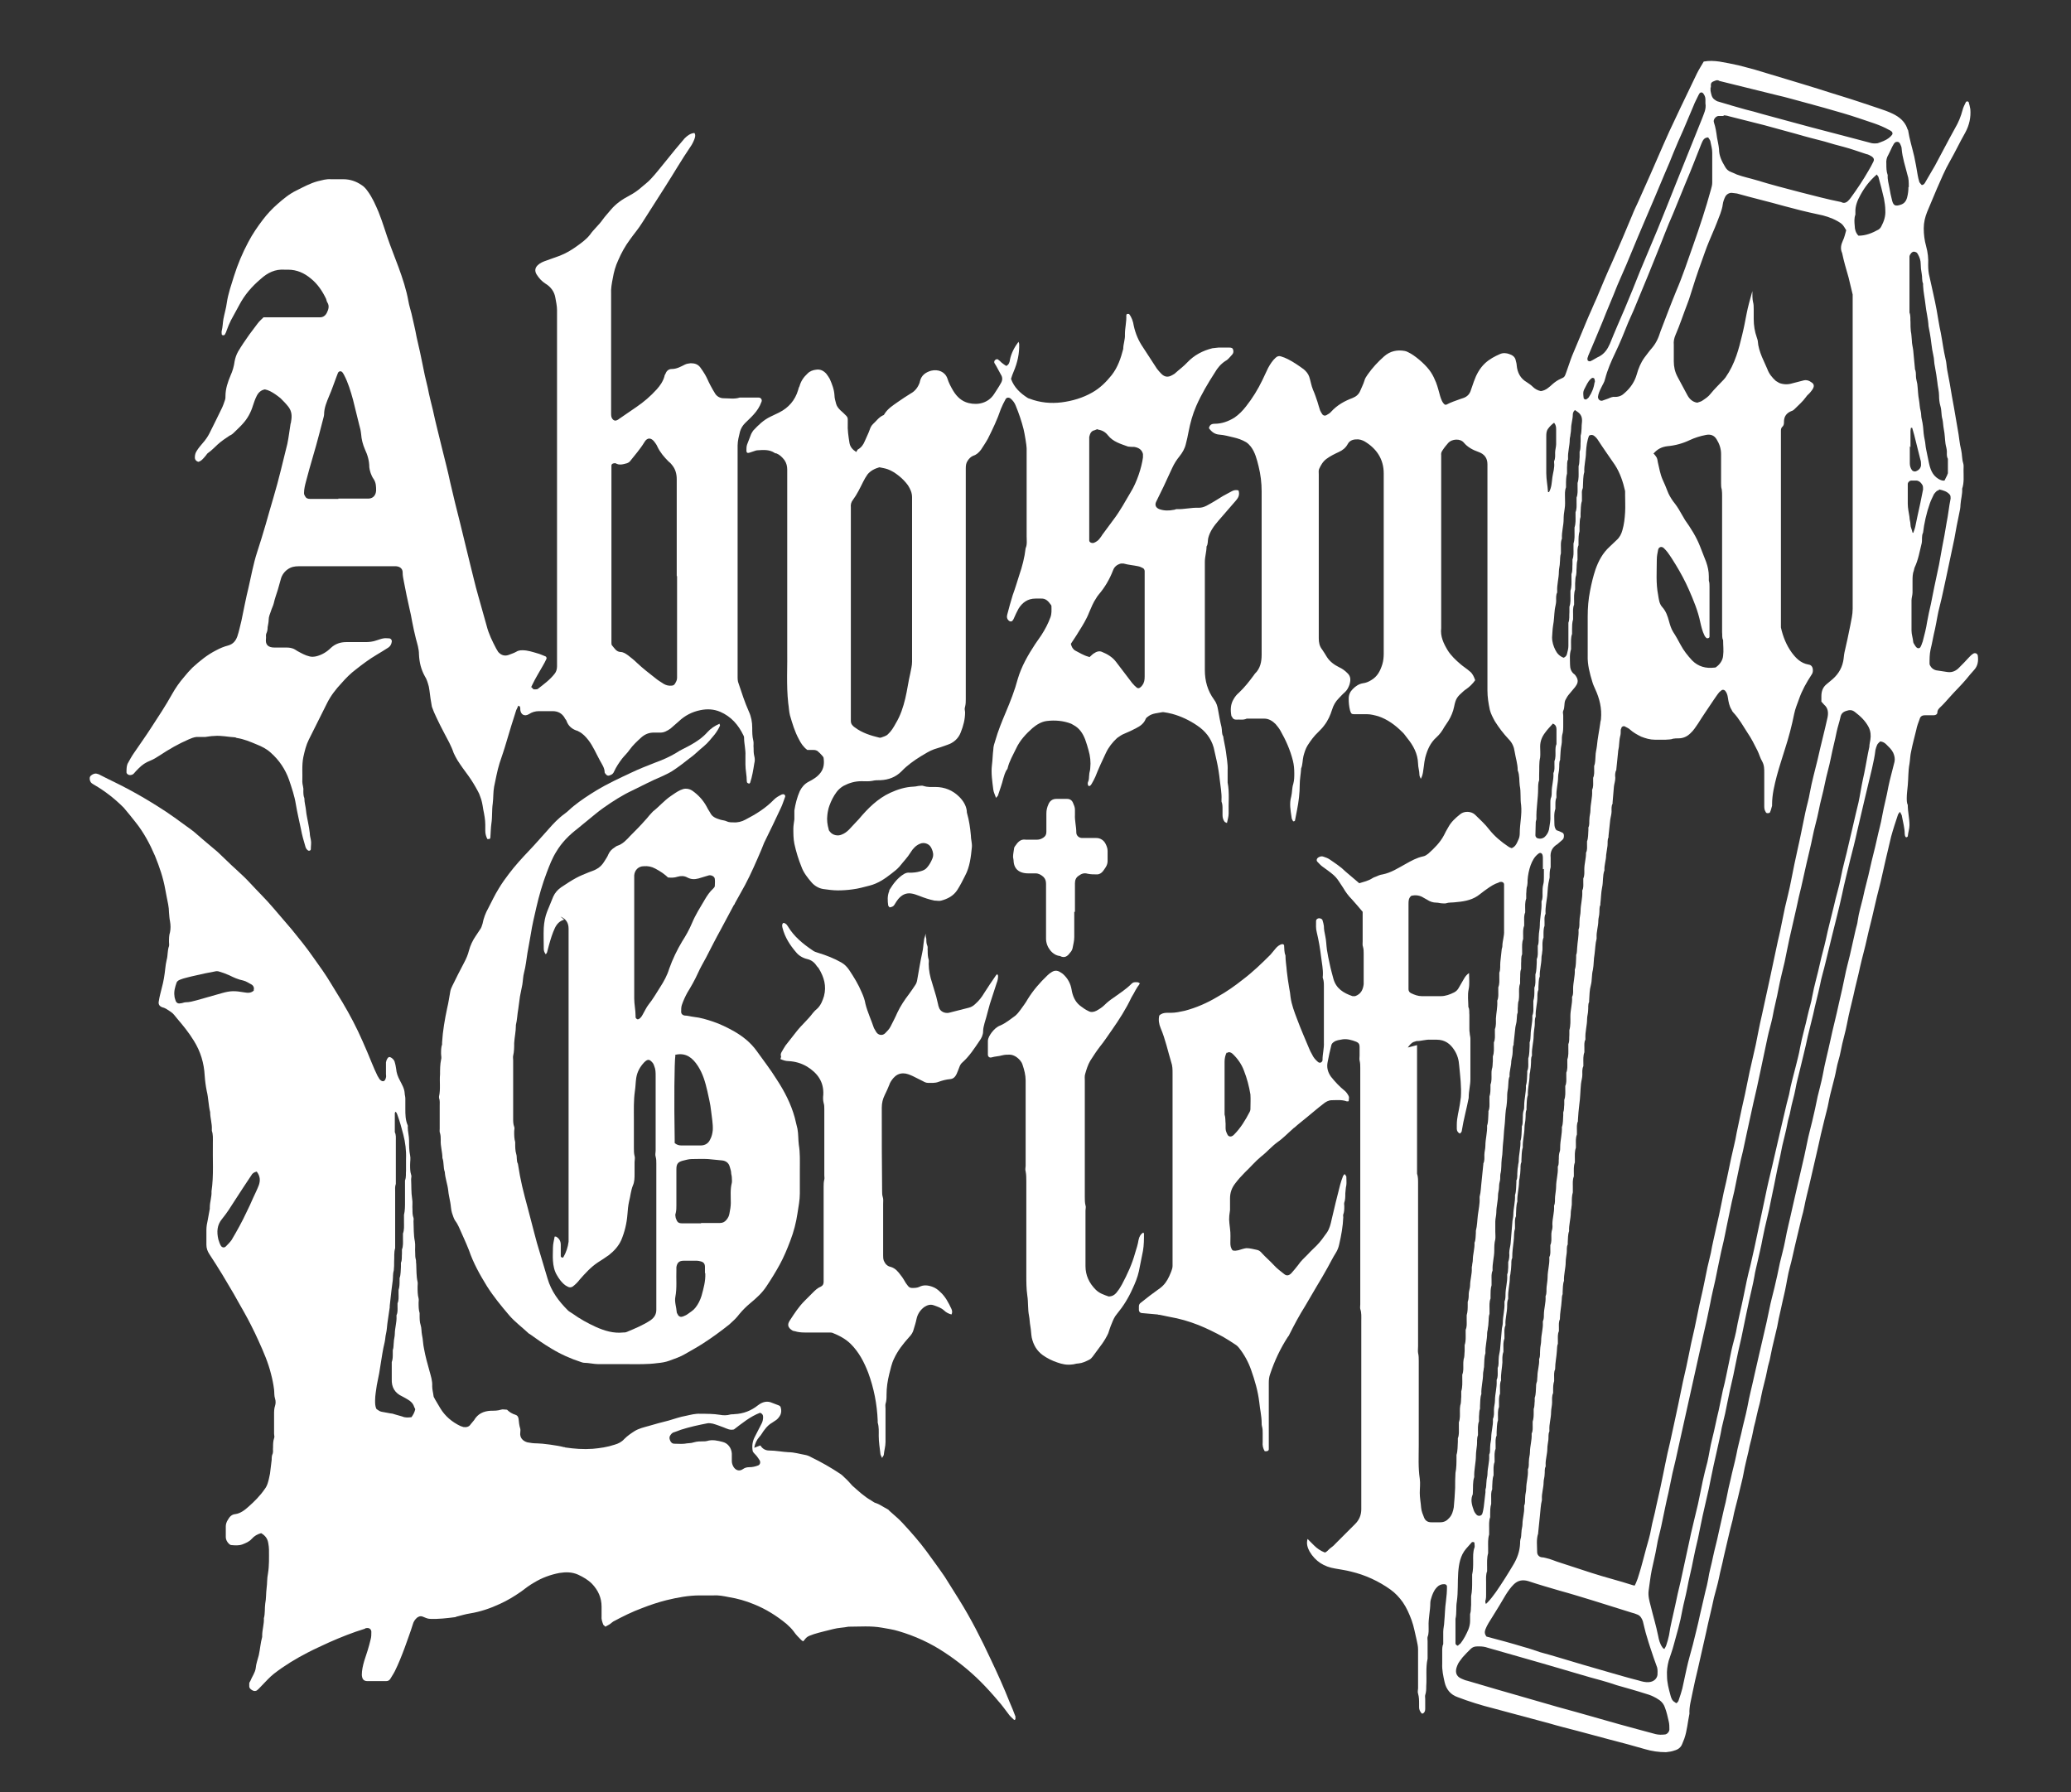
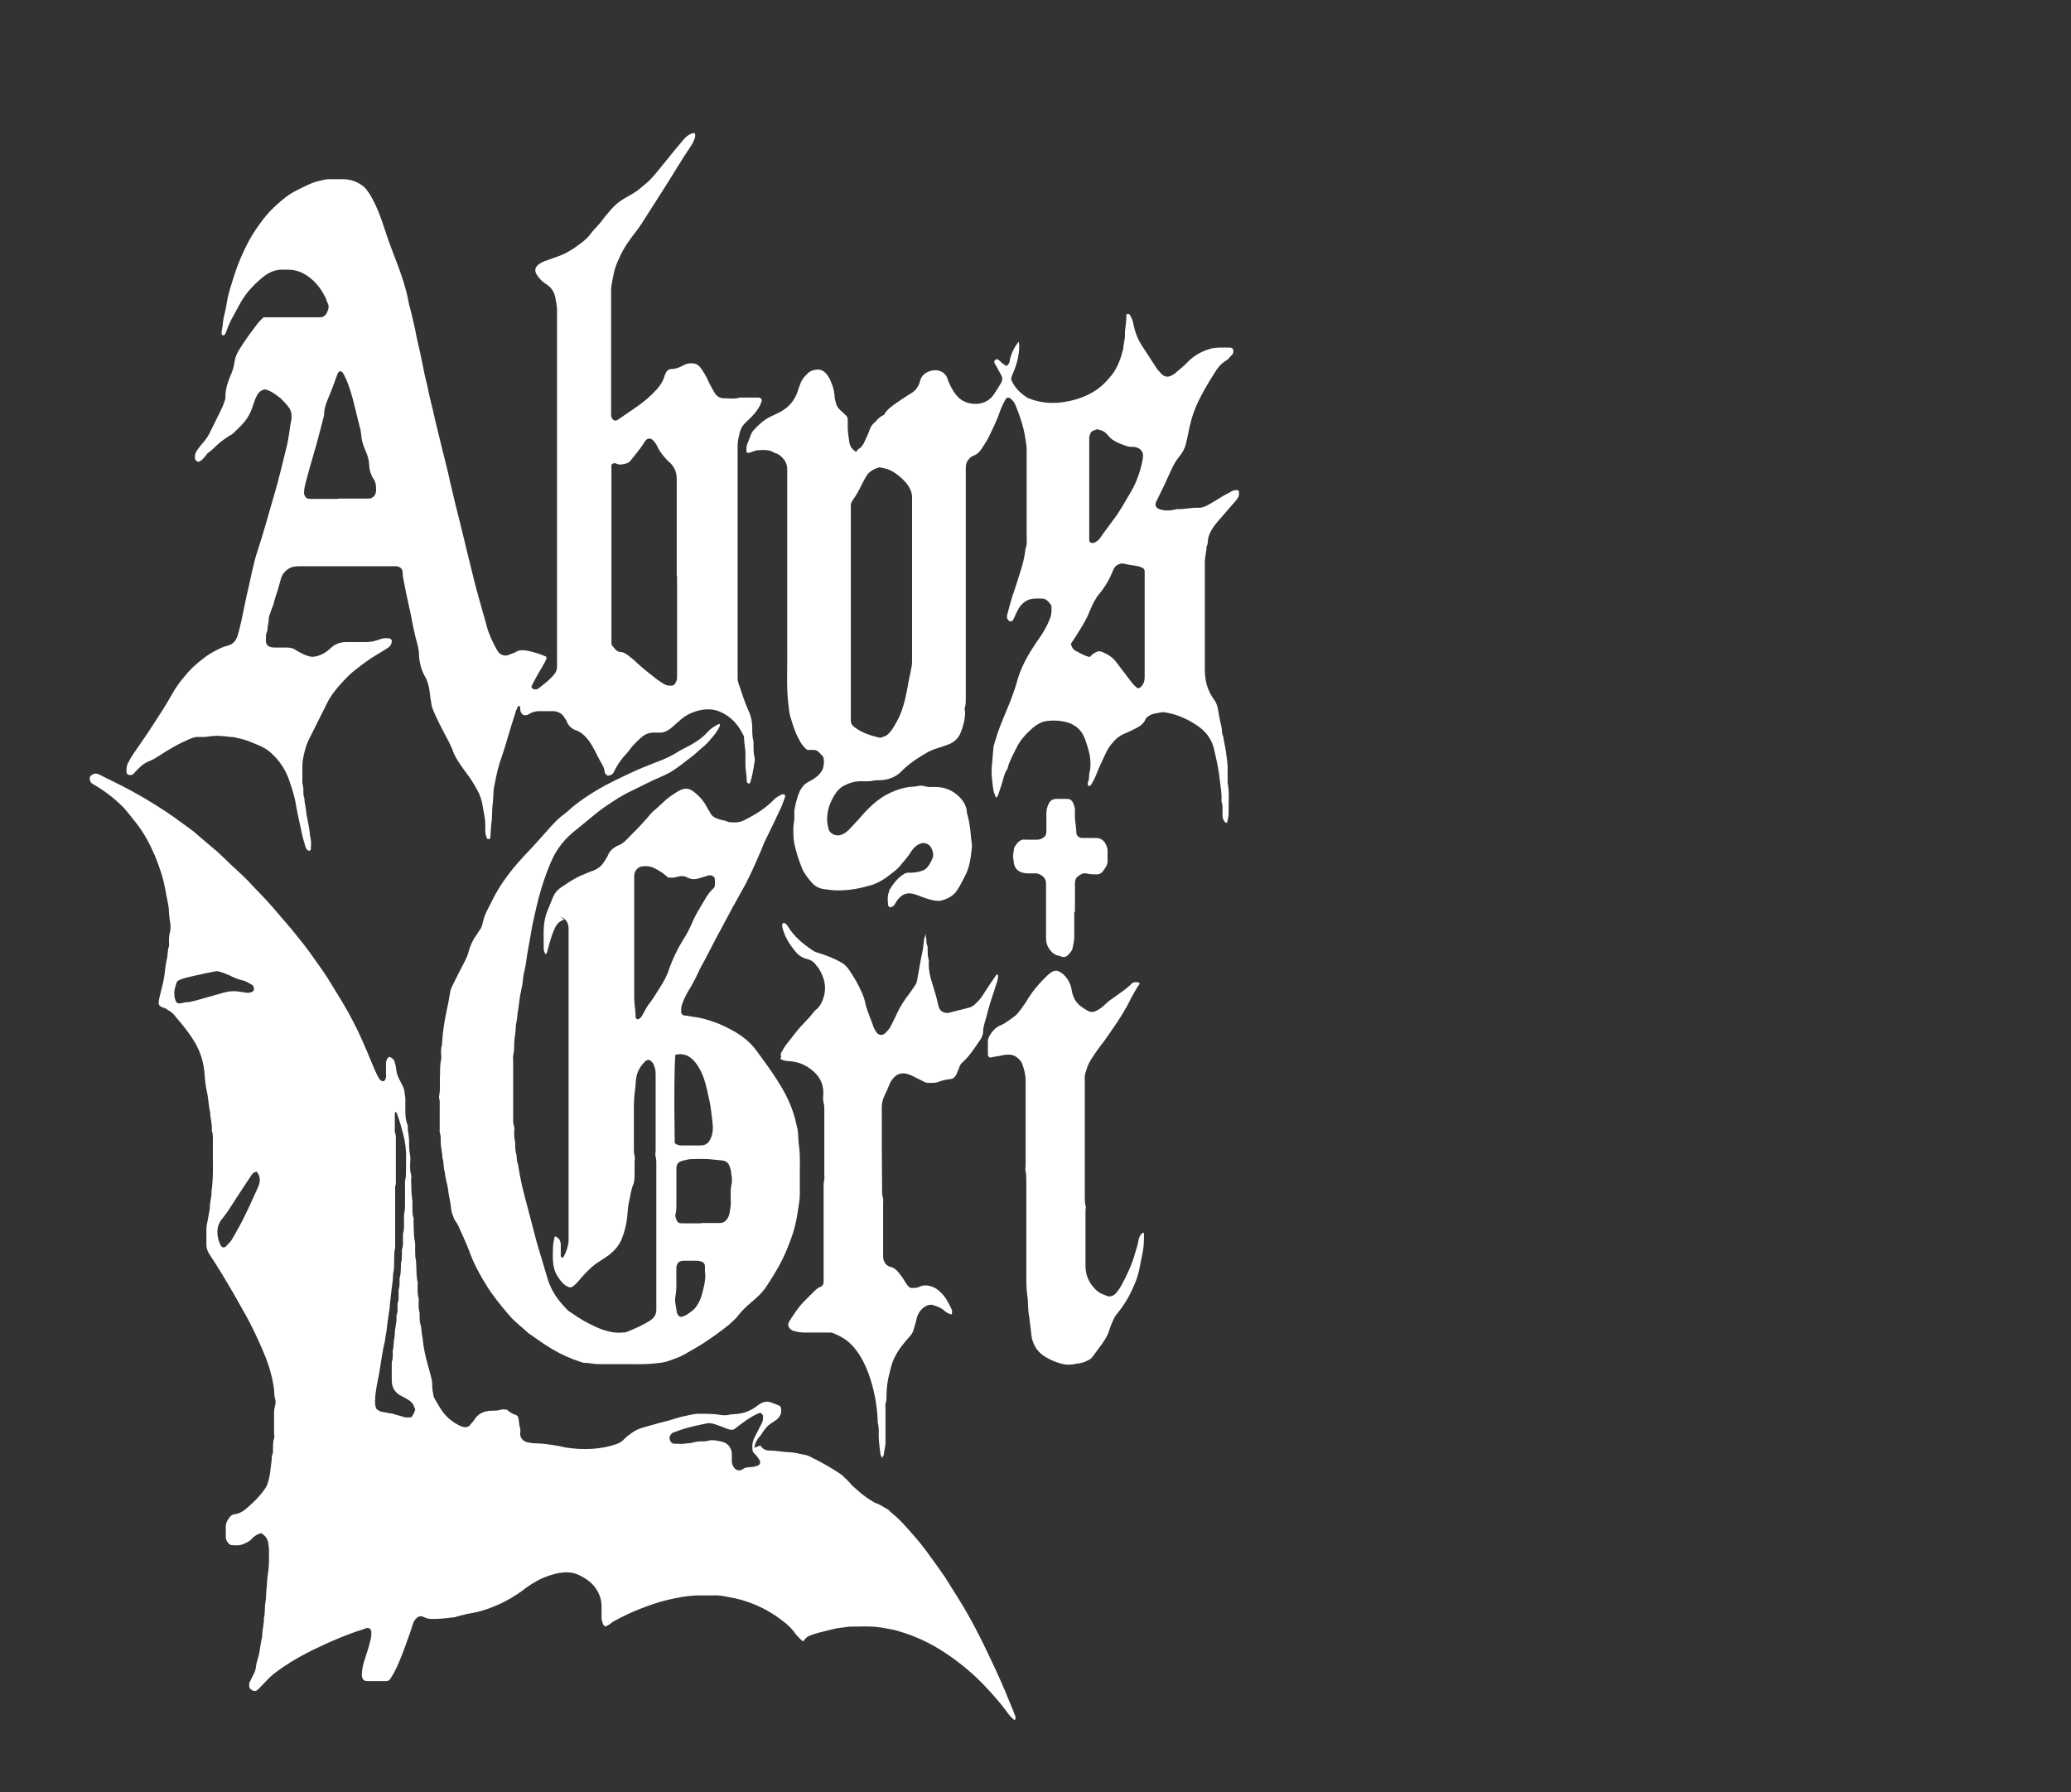
<svg xmlns="http://www.w3.org/2000/svg" version="1.1" viewBox="0 0 609 526.9">
  <rect x="0" y="0" width="609" height="526.9" fill="#333333" stroke="none" />
  <defs>
    <style>
      .cls-1 {
        fill: #fff;
      }
    </style>
  </defs>
  <g>
    <g id="Vrstva_1">
-       <path class="cls-1" d="M443.8,249.6c1.8-.3,2.2-1.6,2.7-2.7.3-.6.4-1.3.4-1.9,0-2.8.7-5.5.4-8.3-.3-1.9,0-3.8-.4-5.7-.2-1.5,0-3-.6-4.5,0-1.9-.6-3.6-.9-5.5-.2-1.4-.7-2.6-1.8-3.7-1.5-1.6-2.8-3.3-4-5.2-.6-1.1-1.2-2.2-1.5-3.4-.4-1.9-.7-3.7-.7-5.7,0-7.7,0-15.4,0-23.1,0-14,0-28,0-42,0-.5,0-.9,0-1.4,0-1.8-.9-3-2.6-3.6-1.7-.6-3.2-1.4-4.3-2.7-1.1-1.4-3.6-1.1-4.6,0-.6.7-1.2,1.4-1.7,2.2-.3.4-.5.9-.4,1.5,0,.5,0,1.1,0,1.6,0,16.4,0,32.8,0,49.2-.3,2.4.7,4.5,1.9,6.5,1,1.6,2.4,2.9,3.8,4.1.8.7,1.8,1.3,2.7,2.1.8.6,1.2,1.5,1.6,2.6-.7,1-1.6,1.9-2.6,2.6-.3.2-.6.4-.8.6-1.9,1.7-2.3,2.1-2.8,4.6-.3,1.5-.9,2.9-1.7,4.2-.4.6-.8,1.2-1.2,1.8-.6,1.1-1.3,2.1-2.3,3-1.8,1.6-2.7,3.7-3.3,6-.2.8-.3,1.7-.4,2.5-.2,1.2-.2,2.5-.9,3.7-.2-.5-.4-.8-.4-1.2,0-1.1-.4-2.2-.4-3.3-.1-2.9-1.4-5.3-3.2-7.5-.5-.6-.9-1.3-1.5-1.8-2-2-4.3-3.7-7-4.6-1.1-.3-2.2-.6-3.3-.6-1.3,0-2.5,0-3.8,0-.8,0-.9-.2-1.2-1.1-.3-1.2-.4-2.3-.4-3.5,0-1.1.4-2,1.2-2.8.9-.9,1.8-1.5,3-1.7.8-.1,1.6-.4,2.4-.9,1.9-1.1,2.7-2.8,3.3-4.7.3-1,.4-2.1.4-3.1,0-17.7,0-35.3,0-53,0-4.2-2.1-7.3-5.6-9.4-.7-.4-1.6-.7-2.5-.6-1,0-2,.4-2.5,1.4-.6,1.1-1.5,1.8-2.6,2.3-1.3.6-2.5,1.2-3.6,2-1.1.8-1.7,1.9-2.2,3-.2.5-.1,1-.1,1.6,0,3.4,0,6.8,0,10.2,0,12.7,0,25.4,0,38,0,1.2.2,2.3,1,3.3.5.7.9,1.4,1.4,2.2.9,1.4,2.2,2.3,3.6,3,.9.4,1.7,1,2.4,1.7,1.1,1,1,2.2.6,3.5-.3.8-.7,1.6-1.4,2.2-.6.5-1.1,1.1-1.7,1.7-1,1-1.6,2.1-2,3.4-.5,1.6-1.2,3.2-2.3,4.6-.5.7-1.1,1.3-1.7,1.9-1.3,1.2-2.3,2.6-3.2,4-.6,1-.9,2-1.2,3.1-.3,1.2-.2,2.5-.7,3.7,0,0,0,.1,0,.2-.1,1.5-.4,3-.4,4.5,0,2.5-.3,5-.8,7.5-.2,1-.4,2.1-.6,3.1,0,0-.2.2-.3.2-.1,0-.3,0-.3-.1-.2-.4-.4-.7-.4-1.1-.3-2-.7-4-.1-6.1.3-1.2.2-2.5.6-3.7.3-1.1.3-2.1.3-3.1,0-1.3-.1-2.5-.4-3.7-.8-3.2-2.1-6.1-3.7-8.9-.4-.7-.9-1.3-1.4-1.9-.9-.9-2-1.6-3.3-1.6-1.5,0-2.9,0-4.4,0-.3,0-.6,0-.8,0-1,.5-2.1.2-3.1.3-.6,0-1-.3-1.2-.8,0-.1-.2-.2-.2-.3-.3-1.7-.3-3.4.7-5,.4-.7.9-1.3,1.5-1.8,1.7-1.6,3.1-3.4,4.5-5.3,0-.1.2-.2.2-.3,1.6-1.5,2-3.5,2-5.6,0-16,0-32,0-48,0-2.5-.3-5-.9-7.4-.5-2-1-4.1-2.3-5.8-.4-.5-.9-1-1.4-1.3-1.2-.7-2.4-1.1-3.7-1.4-1.3-.3-2.7-.7-4.1-.8-1.4-.1-2.3-.8-3.1-1.9.2-1,.8-1.3,1.7-1.3,2.1,0,4-.7,5.8-1.8,1.3-.9,2.4-2,3.4-3.3,1.9-2.4,3.5-5,4.8-7.7.6-1.2,1.1-2.4,1.7-3.6.6-1.1,1.3-2.2,2.2-3,.5-.5,1.1-.6,1.6-.4.7.2,1.4.5,2,.8,1.6.8,3.2,1.9,4.7,3,.7.6,1.3,1.3,1.6,2.2.4,1.2.6,2.6,1.1,3.8.5,1.1.9,2.3,1.3,3.5.3.9.5,1.8.8,2.6.2.4.4.8.7,1.2.3.3.7.4,1.1.2.5-.3,1.1-.6,1.4-1,1.8-2,4-3.2,6.4-4.1,1-.4,1.8-1.1,2.2-2.1.4-1,.9-1.9,1.2-2.9.2-.8.6-1.3,1-1.9,1.4-2,3-3.7,4.8-5.3,1.8-1.6,3.9-2,6.1-1.6.6.1,1.2.5,1.8.8,2,1.2,4.7,3.6,5.9,5.5.6.9,1.1,2,1.5,3,.5,1.3.8,2.6,1.2,4,.3.9.6,1.9,1.4,2.5.2,0,.3,0,.4,0,1.3-.7,2.8-1.2,4.2-1.7.3-.1.6-.2.9-.3,1.1-.4,1.8-1.2,2.1-2.2.3-.9.6-1.8.9-2.6.7-2,1.7-3.9,3.3-5.4,1.3-1.2,2.8-2,4.4-2.7.9-.4,1.9-.3,2.7,0,.9.3,1.7.8,1.9,1.8.1.5.3,1,.3,1.5.2,2.2,1.1,3.9,3,5,.6.4,1.2.8,1.7,1.3.7.7,1.5,1.1,2.4,1.3,1.5-.2,2.5-1.2,3.5-2.1.7-.6,1.4-1.1,2.3-1.5,1.2-.5,1.2-.6,1.7-2,.6-1.6,1.1-3.3,1.7-4.8.9-2.1,1.7-4.1,2.6-6.2,1-2.4,2-4.9,3.1-7.3.5-1.2,1-2.3,1.5-3.4,1.5-3.6,3-7.2,4.6-10.7,1-2.3,2-4.6,3-6.9,1-2.3,1.9-4.6,2.9-6.9.5-1.3,1.1-2.5,1.7-3.8,1.2-2.8,2.5-5.5,3.7-8.3,1.3-2.9,2.5-5.8,3.8-8.7.6-1.3,1.1-2.5,1.7-3.8,1.1-2.3,2.2-4.7,3.3-7,1.6-3.3,3.2-6.7,4.8-10,.6-1.2,1.3-2.3,2-3.5,1.6-.3,3.1-.2,4.6,0,1.9.3,3.7.7,5.6,1.1,1.7.4,3.3.9,4.9,1.3,3.1.9,6.2,1.9,9.3,2.8,3.1.9,6.2,1.9,9.2,2.8,2.3.7,4.6,1.5,7,2.2,3.6,1.1,7.1,2.3,10.7,3.5,1.5.5,3,1,4.4,1.7,1.8.9,3.3,2.1,4.1,4.1,0,.2.2.5.3.7.4,2.6,1.2,5.1,1.8,7.7.4,1.8.7,3.6,1,5.4.1.7.3,1.4.5,2.1.1.3.5.6.7.9.6,0,.9-.5,1.1-.9.9-1.6,1.9-3.2,2.8-4.8,2-3.7,3.9-7.4,5.9-11,1-1.7,1.7-3.4,2.2-5.3.2-.8.6-1.6,1-2.4,0-.1.3-.2.5-.2,0,0,.2.1.3.2.2.7.4,1.4.5,2.1.2,2.4-.3,4.7-1.5,6.9-1.6,2.8-2.9,5.6-4.5,8.4-1.5,2.6-2.6,5.3-3.8,8-1,2.3-1.9,4.6-2.9,6.9-.6,1.5-1,3.1-1,4.8,0,1.8.2,3.5.7,5.3.5,1.8.7,3.6.6,5.5,0,1.2.1,2.4.4,3.5.7,3.3,1.5,6.5,2.1,9.8.4,2.2.7,4.4,1.2,6.6.5,2.6.8,5.2,1.4,7.7.3,1.1.3,2.2.5,3.3.5,2.6,1,5.2,1.4,7.8.2,1.1.4,2.2.6,3.3.4,2.1.7,4.3,1.1,6.4.4,2,.5,4.1,1,6,.3,1.3.2,2.6.6,3.9.2.6.1,1.3.1,2,0,1.8.2,3.7-.4,5.5.1,1.6-.4,3.1-.5,4.7,0,.9-.2,1.8-.4,2.7-.5,2.4-1,4.9-1.4,7.3-.7,3.5-1.5,6.9-2.2,10.4-.7,3.1-1.3,6.3-2.1,9.4-.6,2.2-.9,4.5-1.4,6.8-.5,2-.8,4-1.3,6-.3,1.4-.3,2.8-.3,4.1,0,.4.2.7.5,1.1.4.5,1,.8,1.5.9,1.1.2,2.2.3,3.3.5,1.4.2,2.6-.4,3.5-1.4.9-.9,1.8-1.8,2.6-2.7.4-.4.8-.9,1.3-1.2.6-.5,1.4-.2,1.5.5.2,1.6,0,3-1.1,4.2-.8.9-1.6,1.8-2.3,2.7-1.5,1.8-3.2,3.4-4.7,5.1-1,1.1-2,2.3-3.1,3.3-.4.4-.7.8-.7,1.4,0,.5-.5.8-1,.8-.9,0-1.7,0-2.6,0-.8,0-1.4.3-1.6,1.1-.4,1.1-.8,2.1-1,3.2-.5,2.1-1.1,4.2-1.5,6.3-.3,1.2-.3,2.5-.5,3.7-.4,2.1-.3,4.2-.5,6.3-.1,1.2-.3,2.5-.3,3.7,0,.7,0,1.5.3,2.1,0,2,.5,3.9.5,5.9,0,1.1-.4,2.2-.5,3.3,0,.1-.3.3-.4.3-.2,0-.3-.2-.4-.4,0-.2-.1-.4-.1-.6,0-1.7-.5-3.4-.8-5.1,0-.4-.3-.8-.6-1.4-.3.4-.5.6-.6.9-.7,2.1-1.4,4.2-2,6.4-1.1,4.5-2.1,9-3.1,13.4-.7,2.7-1.4,5.5-2,8.2-.6,2.8-1.4,5.6-2,8.4-.6,2.8-1.4,5.5-2,8.2-.6,2.9-1.4,5.7-2,8.6-.6,2.6-1.3,5.2-1.8,7.9-.5,2.8-1.4,5.5-1.9,8.3-.3,1.8-1,3.6-1.3,5.4-.6,3.3-1.7,6.5-2.3,9.8-.3,1.7-.8,3.3-1.2,5-.7,2.9-1.4,5.7-2,8.6-.8,3.5-1.6,6.9-2.4,10.4-.5,2.2-1.1,4.3-1.5,6.5-.2,1.1-.5,2.2-.8,3.3-.7,2.8-1.3,5.6-2,8.4-.5,2.1-.9,4.2-1.5,6.3-.6,2.2-.9,4.5-1.4,6.8-.4,1.9-.9,3.8-1.3,5.8-.4,1.6-.7,3.2-1,4.8-.3,1.3-.6,2.6-.9,3.8-.4,1.7-.8,3.3-1.1,5-.2,1.3-.7,2.5-.9,3.8-.5,2.8-1.4,5.5-1.9,8.3-.2,1.2-.5,2.3-.8,3.4-.3,1.1-.5,2.3-.8,3.5-.3,1.1-.6,2.3-.8,3.5-.3,1.7-.9,3.4-1.2,5.2-.5,2.2-1.1,4.4-1.5,6.7-.3,1.7-.8,3.4-1.2,5.2-.6,2.8-1.5,5.6-2,8.4-.2.9-.5,1.8-.7,2.7-.6,2.7-1.3,5.4-1.9,8.1-.4,2.1-1,4.1-1.4,6.2-.4,2-1,3.9-1.5,5.9-.7,3.4-1.6,6.8-2.3,10.2-.8,3.5-1.6,7-2.4,10.6-.6,2.4-1.1,4.7-1.6,7.1-.4,2.1-1,4.1-.9,6.2-.5,2.4-.7,5-1.5,7.3-.2.5-.4,1-.6,1.5-.4,1.1-1.2,1.7-2.3,2-.8.3-1.6.4-2.5.5-2.1,0-4.2-.3-6.2-.9-3.4-1-6.8-1.9-10.3-2.8-3.2-.9-6.5-1.7-9.7-2.6-2.7-.7-5.5-1.4-8.2-2.2-3.2-.9-6.5-1.7-9.7-2.6-2.2-.6-4.4-1.2-6.7-1.8-3.6-.9-7.1-2-10.5-3.3-2-.7-3.3-2.2-3.8-4.4-.4-1.8-.8-3.6-.7-5.5,0-1.2,0-2.4,0-3.6,0-.7,0-1.5.3-2.1,0-.1,0-.3,0-.4,0-1.1,0-2.1,0-3.2,0-1,.3-2,.3-2.9.2-2,.2-4.1.5-6.1.2-1.5.3-2.9.3-4.3,0-.4-.3-.7-.8-.7-.6,0-1.1.1-1.7.5-1,.8-1.5,1.8-1.9,2.9-.2.7-.5,1.4-.5,2.1,0,2.3-.6,4.6-.5,6.9,0,1,.1,2.1-.3,3.1-.1.4,0,.8,0,1.2,0,1.4,0,2.8,0,4.2,0,.3,0,.7,0,1-.6,2.7-.2,5.4-.4,8.1,0,.9,0,1.7-.3,2.6-.1.3,0,.8,0,1.2,0,.9,0,1.7,0,2.6,0,.5,0,.9-.3,1.3-.3.4-.7.5-.9.1-.4-.5-.6-1-.6-1.6,0-.3,0-.7,0-1,0-1,0-2-.3-3-.2-.5,0-1.1,0-1.6,0-2.8,0-5.6,0-8.4,0-1,0-2,0-3,0-.9-.2-1.8-.4-2.7-.5-2-.8-4-1.5-5.9-.7-1.9-1.5-3.7-2.6-5.3-1-1.4-2.2-2.7-3.6-3.7-3.5-2.5-7.4-4.3-11.6-5.3-1.5-.4-3.1-.6-4.7-.9-3.2-.5-5.8-2.1-7.5-5-.6-1.1-1-2.3-.6-3.7.7.7,1.3,1.3,1.9,1.9.9.9,1.9,1.6,3.2,2.1.6-.2,1-.8,1.5-1.2.5-.4,1.1-.8,1.5-1.3,2-2,3.9-3.9,5.9-5.9,1.2-1.2,1.8-2.6,1.8-4.4,0-11.1,0-22.2,0-33.2,0-7.4,0-14.7,0-22.1,0-1.2.1-2.4-.3-3.5-.1-.4,0-.9,0-1.4,0-17.2,0-34.4,0-51.6,0-6,0-11.9,0-17.9,0-.7,0-1.4-.2-2.2-.1-.4,0-.9,0-1.4,0-.9,0-1.7,0-2.6,0-.8-.3-1.2-1-1.5-1.3-.5-2.7-.9-4-.7-.9.2-1.8.2-2.6.8-.3.2-.6.5-.7.9-.4,1.7-.8,3.3-1.1,5-.3,1.5,0,2.9,1,4.3,1.2,1.5,2.5,2.9,4,4.1.5.4.9,1,1.2,1.6.2.4,0,.9,0,1.5-.3,0-.5.1-.7,0-1.4-.5-2.9-.3-4.3-.3-.9,0-1.8.5-2.5,1.1-1.7,1.3-3.3,2.7-4.9,4-1.2,1-2.4,1.9-3.5,2.9-.2.1-.3.2-.5.4-1.5,1.3-2.9,2.8-4.5,3.9-1.8,1.3-3.2,3-4.9,4.3-1.7,1.4-3.1,3.1-4.7,4.6-1,1-2,2.1-2.9,3.3-1,1.3-1.5,2.7-1.5,4.4,0,.8,0,1.6,0,2.4,0,.3,0,.7,0,1-.4,2.7-.3,2.8,0,5.5.2,1.4.1,2.8.1,4.2,0,.7.1,1.4.6,2.1.6.3,1.2.1,1.8,0,.7-.2,1.5-.5,2.3-.6,1.1,0,2.1.3,3.1.5.6.1,1.1.5,1.5,1,1.1,1.2,2.4,2.3,3.5,3.5.9,1,2,1.8,3,2.6.7.6,1.4.5,2.1-.2.7-.8,1.4-1.6,2-2.4.8-1.2,1.9-2.2,2.9-3.2.8-.9,1.7-1.7,2.5-2.5,1.2-1.2,2.1-2.5,3.1-3.9.8-1.2,1.1-2.5,1.4-3.9.8-3.4,1.6-6.8,2.5-10.2.2-.8.5-1.6.8-2.4,0-.2.3-.4.5-.7.2.3.4.5.5.7,0,.9.1,1.8,0,2.6-.2.8-.2,1.6-.3,2.4,0,.9,0,1.9-.3,2.7-.1.3,0,.7,0,1,0,.9,0,1.7-.3,2.5-.1.2,0,.5,0,.8-.1,2.7-.6,5.4-1.2,8-.2.9-.5,1.7-1,2.5-.9,1.4-1.6,2.9-2.4,4.3-1,1.8-2.1,3.7-3.2,5.5-1.1,1.9-2.3,3.9-3.4,5.8-1.7,2.7-3.2,5.5-4.6,8.3-.1.3-.3.6-.5.8-2.2,3.4-3.9,7-5.2,10.9-.3.8-.4,1.7-.4,2.5,0,2.6,0,5.2,0,7.8,0,3.3,0,6.6,0,10,0,.6,0,1.2,0,1.8,0,.5-.5.7-1.2.6-.5-.8-.7-1.7-.6-2.7,0-.9,0-1.7,0-2.6,0-.7,0-1.3-.2-2-.1-.3-.1-.6-.1-1,0-2-.5-4-.7-6.1-.4-3.3-1.3-6.4-2.4-9.5-.8-2.3-2-4.5-3.5-6.4-.3-.4-.7-.8-1.2-1.1-1.2-.8-2.3-1.5-3.5-2.2-2.4-1.3-4.8-2.5-7.3-3.5-2.8-1.1-5.6-1.9-8.5-2.4-1-.2-1.9-.4-2.9-.6-.2,0-.4,0-.6-.1-1.5-.1-3-.3-4.5-.4-.6,0-1-.4-1-1,0-.3,0-.7,0-1,0-.4.2-.8.5-1,.9-.7,1.9-1.5,2.8-2.2,1-.7,2-1.5,3-2.2,1.2-.9,2-2.1,2.6-3.4.3-.7.6-1.3.8-2,.1-.3.2-.6.2-1,0-.7,0-1.3,0-2,0-18.2,0-36.5,0-54.7,0-1.1,0-2.2-.4-3.3-1-3.3-1.7-6.7-3.1-10-.5-1.2-.7-2.4-.4-3.7.6-.6,1.4-.8,2.2-.8.4,0,.8,0,1.2,0,1.4,0,2.7-.3,4.1-.6,3.4-.9,6.6-2.3,9.6-4.1,2.7-1.5,5.1-3.2,7.5-5.1,2.9-2.2,5.5-4.7,8.1-7.3.5-.6,1-1.2,1.5-1.8.5-.6,1.1-1.1,1.9-1.3.2,0,.6.1.6.4.1,1,0,2,.4,2.9,0,1.6.3,3.2.4,4.7.2,1.6.4,3.3.7,4.9.2.9.3,1.8.4,2.7.3,2.2,1.1,4.3,1.9,6.4,1.1,3,2.4,5.9,3.6,8.8.2.5.5,1.1.8,1.6.4.9,1,1.6,1.7,2.2.5.5,1.2.3,1.4-.4,0,0,0-.1,0-.2,0-1.7.5-3.4.4-5.1,0-5.5,0-11,0-16.5,0-.8,0-1.6-.3-2.4-.1-.2,0-.5,0-.8.1-1.8-.3-3.6-.5-5.3-.3-2.5-.7-4.9-1.3-7.4-.3-1.1-.2-2.2-.2-3.3,0-.4.3-.7.8-.8.5,0,1,.2,1.1.6.2.6.3,1.1.4,1.7,0,1,.2,2,.4,2.9.3,1.3.3,2.7.5,4.1.2,1.4.5,2.7.8,4.1.3,1.5.7,2.9,1.1,4.4.8,2.9,3,4.2,5.6,5.1.2,0,.5,0,.8,0,1.7-.6,2.3-1.9,2.5-3.5,0-.4,0-.8,0-1.2,0-2.6,0-5.2,0-7.8,0-.7,0-1.3-.2-2-.2-.5-.1-1-.1-1.6,0-2.5,0-5,0-7.6,0-.4,0-.8,0-1.1-1.1-1.3-2.1-2.5-3.2-3.7-1-1-1.8-2.1-2.5-3.3-2.2-3.3-1.8-3.2-6-6.2-.6-.4-1.1-1-1.6-1.5-.4-.4-.2-1,.3-1.3.5-.3,1-.4,1.5-.2.6.2,1.2.4,1.8.8,1.6,1.1,3.3,2.2,4.7,3.6,1.3,1.1,2.6,2.2,4,3.4,1.3-.4,2.7-.7,3.9-1.5.3-.2.6-.3.9-.4.7-.3,1.3-.6,2.1-.7,2.5-.5,4.6-1.9,6.8-3.1,1.6-.9,3.2-1.8,5.1-2.2.6-.1,1.1-.5,1.5-.8,1.8-1.6,3.5-3.3,4.6-5.4.4-.8.8-1.6,1.3-2.4.8-1.5,2.1-2.7,3.5-3.8,1.2-1,3.3-.9,4.4.2,1.4,1.4,2.9,2.7,4.1,4.3,1.6,2,3.5,3.6,5.6,5,.5.4,1.2.5,1.7.7ZM479.8,467.8c1-1.5,1.7-3.2,2.2-5,.8-2.5,1.4-5.1,2.1-7.6.5-1.8,1.1-3.7,1.4-5.5.4-2.3,1.1-4.5,1.5-6.7.4-1.9.9-3.8,1.3-5.8.5-2.2.9-4.5,1.4-6.8.4-2.1.9-4.2,1.4-6.3.5-2.3,1-4.6,1.5-6.9.3-1.4.6-2.8.9-4.2.5-2.3.9-4.5,1.4-6.8.3-1.5.7-2.9,1-4.4.5-2.2.9-4.5,1.4-6.8.3-1.5.7-2.9,1-4.4.5-2.2.9-4.5,1.4-6.8.3-1.5.7-2.9,1-4.4.5-2.2.9-4.5,1.4-6.8.3-1.4.7-2.8,1-4.2.4-2.4,1-4.7,1.5-7.1.3-1.4.6-2.7.9-4,.5-2.2.9-4.5,1.4-6.8.5-2.1,1-4.2,1.4-6.3.5-2.4,1-4.9,1.6-7.3.3-1.3.6-2.6.8-3.9.5-2.4,1-4.8,1.5-7.1.3-1.3.6-2.7.9-4,.5-2.3.9-4.5,1.4-6.8.6-2.6,1.2-5.2,1.8-7.9.6-2.9,1.1-5.8,1.8-8.7.8-3.6,1.6-7.3,2.4-11,.8-3.6,1.5-7.2,2.3-10.8.2-1,.5-2,.7-3.1.5-2.3.9-4.5,1.4-6.8.6-2.6,1.3-5.2,1.8-7.9.6-3.2,1.3-6.4,2-9.6.3-1.2.5-2.4.8-3.7.5-2.3.9-4.5,1.4-6.8.4-1.9,1-3.8,1.3-5.7.6-3.3,1.5-6.5,2.3-9.8.9-4.1,2-8.2,2.9-12.3.3-1.4.2-2.8-1-3.8-.3-.3-.5-.6-.8-.9,0-.5,0-1.1,0-1.6,0-1.4.4-2.6,1.5-3.5.4-.3.8-.7,1.2-1,1.9-1.5,3.2-3.3,3.7-5.7.2-.9.2-1.8.4-2.7.6-2.6,1.2-5.3,1.7-7.9.3-1.6.7-3.2.7-4.9,0-3.8,0-7.6,0-11.3,0-23.4,0-46.9,0-70.3,0-3.1,0-6.2,0-9.4,0-.5,0-.9,0-1.4-.4-1.7-.8-3.3-1.2-5-.7-2.4-1.4-4.8-1.9-7.2-.6-1.3-.3-2.5.2-3.6.5-1,.7-2.1,1-3.1-1-1.7-1.2-1.9-2.6-2.7-1.8-1-3.7-1.6-5.8-2-3.3-.7-6.5-1.5-9.8-2.4-4.6-1.3-9.3-2.4-13.9-3.7-.5-.1-1-.1-1.6-.2-.8,0-1.4.4-1.8,1-.4.8-.7,1.6-.8,2.4-.1.9-.4,1.8-.7,2.7-.7,1.8-1.4,3.7-2.2,5.5-.8,1.9-1.6,3.7-2.3,5.7-1.3,3.6-2.6,7.2-3.7,10.8-.5,1.5-.9,3-1.5,4.5-1.2,3.1-2.2,6.2-3.5,9.2-.4.9-.6,1.9-.5,2.9,0,1.6,0,3.2,0,4.8,0,1.6.3,3.1,1.1,4.6,1,1.8,1.9,3.6,2.9,5.4.6,1.1,1.5,2,2.9,2.2.5-.2,1.1-.3,1.5-.6.9-.6,1.8-1.2,2.4-2,1.2-1.5,2.6-2.8,3.9-4.2.2-.2.3-.4.5-.6,1.4-2,2.4-4.1,3.2-6.4.7-2,1.2-4,1.7-6.1.5-2,.9-4.1,1.3-6.2.4-2.1,1-4.2,1.7-6.7,0,1.3,0,2.3.2,3.2.2.7.2,1.4.2,2.2,0,.9,0,1.9,0,2.8,0,1.9.3,3.7.9,5.4.1.4.3.8.3,1.1.1,1.6.6,3.1,1.2,4.6.5,1.2,1.1,2.4,1.6,3.6.5,1.4,1.4,2.5,2.5,3.5.3.2.7.4,1,.6,1.3.5,2.6.5,3.9.1,1-.3,2.1-.5,3.1-.8,1-.3,1.8,0,2.6.6.6.4.7,1,.4,1.6-.2.5-.6.9-.9,1.3-.4.5-.9.8-1.2,1.3-1,1.4-2.2,2.4-3.4,3.6-.3.3-.6.5-1,.6-1.4.6-2.1,1.6-2.1,3.1,0,.5,0,1.1-.5,1.5-.3.3-.4.7-.4,1.1,0,.5,0,1.1,0,1.6,0,14,0,28,0,42,0,4.1,0,8.2,0,12.3,0,.7,0,1.3,0,2,.6,2.7,1.6,5.2,3.2,7.4,1.2,1.6,2.6,3.1,4.9,3.5.9.1,1.3.8,1.3,1.7,0,.5-.1.9-.4,1.3-1.5,2.3-2.8,4.6-3.7,7.2-.5,1.4-1.1,2.8-1.4,4.3-.7,3.5-1.6,6.9-2.7,10.3-.8,2.6-1.7,5.3-2.4,7.9-.7,2.7-1.4,5.5-1.4,8.4,0,.1,0,.3,0,.4-.2.6-.3,1.3-.6,1.9,0,.2-.4.3-.7.3-.3,0-.5-.1-.6-.4-.4-.6-.4-1.2-.4-1.9,0-3.2,0-6.4,0-9.6,0-1.1,0-2.2-.6-3.3-.6-1-.9-2.2-1.4-3.2-.9-1.8-1.8-3.6-2.9-5.2-1.3-2-2.5-4.2-4.2-6-.2-.2-.4-.5-.5-.8-.7-1.1-.9-2.3-1.1-3.6-.1-.7-.3-1.4-.8-2-.3-.3-.8-.4-1.1-.1-.2.2-.4.3-.6.5-.6.7-1.1,1.5-1.6,2.2-1.6,2.4-3.2,4.7-4.7,7.1-.7,1-1.3,2-2.2,2.8-1,1-2.2,1.5-3.5,1.5-.5,0-1.1,0-1.6.1-.7.3-1.4.2-2.2.3-1.1,0-2.1,0-3.2,0-1.4,0-2.7-.4-4-.9-1.2-.6-2.3-1.2-3.3-2.1-.4-.4-1-.6-1.5-.9-.3-.2-.9,0-1,.4,0,.2-.2.4-.2.6,0,.7,0,1.4-.2,2-.2.8-.2,1.6-.3,2.4,0,.8-.3,1.6-.3,2.3-.2,1.6-.3,3.3-.5,4.9,0,0,0,.1,0,.2-.4.7-.4,1.6-.3,2.3,0,.9-.3,1.7-.4,2.5-.1,1.6-.3,3.1-.4,4.7,0,.1,0,.3,0,.4-.4.7-.3,1.6-.3,2.3,0,.8-.3,1.7-.4,2.5-.2,1.6-.3,3.1-.5,4.7,0,.1,0,.3,0,.4-.4.8-.2,1.7-.3,2.5-.1.9-.3,1.8-.4,2.7,0,1.5-.6,3-.5,4.5-.6,1.6-.3,3.4-.7,5.1-.3,1.5-.3,3.1-.5,4.7,0,.1,0,.3,0,.4-.4.8-.2,1.6-.3,2.3,0,.8-.3,1.6-.3,2.3,0,1.7-.6,3.3-.5,4.9,0,.1,0,.3,0,.4-.4,1.5-.4,3-.6,4.5-.3,1.6-.2,3.2-.5,4.7-.4,1.5-.2,3-.6,4.5-.4,1.4-.4,3-.5,4.5,0,.1,0,.3,0,.4-.4.8-.2,1.7-.3,2.5,0,.8-.3,1.7-.3,2.5,0,1.9-.6,3.8-.5,5.7,0,.1,0,.3,0,.4-.4.7-.3,1.6-.3,2.3,0,.5,0,1,0,1.4-.4,1.1-.3,2.2-.3,3.3,0,.3,0,.6,0,.8-.4.8-.3,1.7-.3,2.5,0,.9-.3,1.8-.4,2.7-.2,2-.2,4.1-.5,6.1-.2,1.5-.3,3-.4,4.5,0,.1,0,.3,0,.4-.4.9-.3,1.8-.3,2.7,0,.4,0,.8,0,1.2-.4,1-.3,2-.3,2.9,0,.3,0,.7,0,1-.4,1.1-.3,2.2-.3,3.3,0,.3,0,.7,0,1-.4,1.1-.3,2.2-.3,3.3,0,.3,0,.6,0,.8-.4,1-.3,2-.3,2.9,0,.6,0,1.2,0,1.8-.3,1-.3,2.1-.3,3.1,0,.4,0,.8-.1,1.2,0,.5-.2,1-.2,1.6,0,1.9-.6,3.7-.5,5.5-.4,1.1-.3,2.2-.4,3.3,0,.2,0,.4,0,.6-.4.8-.2,1.7-.3,2.5-.1.9-.3,1.8-.3,2.7,0,1.8-.6,3.7-.5,5.5-.4,1.1-.3,2.2-.4,3.3,0,.2,0,.4,0,.6-.3.7-.2,1.4-.3,2.1-.1,1.7-.5,3.4-.5,5.1,0,0,0,.1,0,.2-.4.8-.3,1.7-.3,2.5,0,.3,0,.7,0,1-.4.9-.3,1.8-.3,2.7,0,.3,0,.7,0,1-.3.7-.2,1.4-.3,2.2-.1,1.7-.5,3.4-.5,5.1,0,0,0,.1,0,.2-.4.8-.3,1.7-.3,2.5,0,.3,0,.7,0,1-.3.9-.3,1.8-.3,2.7,0,.3,0,.6,0,.8-.4.9-.3,1.8-.3,2.7,0,1-.3,2-.3,2.9,0,1.8-.6,3.5-.5,5.3,0,.1,0,.3,0,.4-.4.8-.2,1.7-.3,2.5-.1.8-.3,1.7-.3,2.5,0,1.7-.6,3.3-.5,4.9,0,.1,0,.3,0,.4-.4.8-.2,1.6-.3,2.3,0,.8-.3,1.6-.3,2.3,0,1.7-.6,3.3-.5,4.9,0,.1,0,.3,0,.4-.4,1.5-.4,3.1-.6,4.7-.2,1.6-.3,3.3-.5,4.9,0,0,0,.1,0,.2-.6,1.8-.3,3.7-.3,5.5,0,.8.6,1.4,1.3,1.5.4,0,.8.1,1.2.2,1.5.3,2.9,1,4.3,1.4,3.1,1,6.1,2,9.2,3,4,1.3,8.1,2.3,12.1,3.6.6.2,1.3.2,2,0ZM435.9,472c.6,0,1-.3,1.4-.7,1-1,1.8-2.1,2.6-3.2,1.8-2.6,3.5-5.3,5.1-8,1.2-2,1.9-4,2-6.3,0-.4,0-.8.1-1.2.3-.7.2-1.4.3-2.1,0-.8.3-1.6.3-2.3,0-1.7.6-3.4.5-5.1,0-.1,0-.3,0-.4.4-.8.2-1.7.3-2.5,0-.8.3-1.7.3-2.5,0-1.8.6-3.5.5-5.3,0-.1,0-.3,0-.4.4-.8.2-1.7.3-2.5,0-.8.3-1.7.3-2.5,0-1.8.6-3.5.5-5.3,0,0,0-.1,0-.2.4-.8.3-1.7.3-2.5,0-.3,0-.7,0-1,.3-.9.3-1.8.3-2.7,0-.3,0-.7,0-1,.3-.8.2-1.6.3-2.3,0-.3,0-.7,0-1,.4-1.1.3-2.2.4-3.3,0-.3,0-.7.1-1,.3-.6.2-1.3.3-2,0-1.7.6-3.3.5-4.9,0,0,0-.1,0-.2.4-.9.2-1.8.3-2.7,0-.9.3-1.8.3-2.7,0-1.8.6-3.5.5-5.3,0-.1,0-.3,0-.4.3-.6.3-1.3.3-1.9,0-1.8.6-3.5.5-5.3,0,0,0-.1,0-.2.4-.9.2-1.8.3-2.7.1-1,.3-2,.3-2.9,0-1.9.6-3.7.5-5.5,0-.1,0-.3,0-.4.4-.7.3-1.6.3-2.3,0-.4,0-.8,0-1.2.4-.9.3-1.8.3-2.7,0-.5,0-1,.1-1.4.2-.6.3-1.3.2-2,0-1.8.6-3.5.5-5.3,0,0,0-.1,0-.2.4-.9.2-1.8.3-2.7.1-1,.3-2,.3-2.9,0-1.9.6-3.7.5-5.5,0-.1,0-.3,0-.4.4-.7.2-1.6.3-2.3,0-.7,0-1.4.3-2.2.1-.3.1-.8.1-1.2,0-2,.6-3.9.5-5.9.4-1.1.3-2.3.4-3.5,0-.3,0-.6,0-.8.3-.8.2-1.6.3-2.3,0-.5,0-1,0-1.4.4-1.1.3-2.2.3-3.3,0-.3,0-.6,0-.8.4-.9.3-1.8.3-2.7,0-.4,0-.8,0-1.2.4-1,.3-2,.3-2.9,0-.3,0-.7,0-1,.4-1.1.3-2.2.3-3.3,0-.4,0-.8,0-1.2.4-.9.2-1.8.3-2.7,0-.5,0-1,0-1.4.4-1.4.3-2.8.3-4.1,0-1.9.6-3.7.5-5.5,0,0,0-.1,0-.2.4-.7.3-1.6.3-2.3,0-1.9.6-3.8.5-5.7.4-1.1.3-2.3.4-3.5,0-.3,0-.6,0-.8.3-.7.2-1.4.3-2.2.1-1.7.5-3.4.4-5.1,0,0,0-.1,0-.2.4-.9.2-1.8.3-2.7,0-.9.3-1.8.3-2.7,0-1.9.6-3.8.5-5.7,0-.1,0-.3,0-.4.4-.7.3-1.6.3-2.3,0-.4,0-.8,0-1.2.4-.9.3-1.8.3-2.7,0-1.6.5-3.1.5-4.7,0,0,0-.1,0-.2.4-.7.3-1.6.3-2.3,0-.3,0-.7,0-1,.4-1.1.3-2.2.4-3.3,0-.3,0-.6,0-.8.4-.8.2-1.7.3-2.5,0-.8.3-1.7.3-2.5,0-1.9.6-3.8.5-5.7,0-.1,0-.3,0-.4.4-.8.3-1.7.3-2.5,0-.3,0-.7,0-1,.4-.9.3-1.8.3-2.7,0-.3,0-.6,0-.8.4-1,.3-2,.4-2.9,0-1,.3-2,.4-2.9.2-2.3.7-4.6,1-6.8,0-.4.2-.8.2-1.2.3-3.1-.4-6-1.7-8.8-.3-.7-.6-1.3-.8-2-.8-2.6-1.5-5.2-1.4-7.9,0-3.8,0-7.7,0-11.5,0-2.5.2-5,.7-7.5.4-2.1.9-4.2,1.6-6.3.9-2.5,2.1-4.8,4.2-6.7.7-.6,1.3-1.3,2-1.9.9-.8,1.4-1.8,1.7-2.9.5-1.7.7-3.5.8-5.3.1-1.7,0-3.3,0-5,0-.4,0-.8,0-1.2-.6-2.7-1.5-5.4-3-7.7-1.7-2.5-3.5-5-5.1-7.5-.2-.3-.4-.5-.7-.8-.5-.5-1.1-.7-1.8-.3-.6,1.5-.8,3.2-.9,4.8,0,2-.6,3.9-.5,5.9-.4,1.3-.3,2.7-.4,4.1,0,.3,0,.6-.1.8-.3.6-.2,1.3-.2,2,0,.5,0,1.1,0,1.6-.4,1.2-.3,2.5-.4,3.7,0,.3,0,.7,0,1-.3.8-.2,1.6-.3,2.4,0,.6,0,1.2,0,1.8-.3,1-.3,2.1-.3,3.1,0,.3,0,.7,0,1-.4.9-.3,1.8-.3,2.7,0,.5,0,1.1,0,1.6-.3,1-.2,2-.3,2.9,0,.5,0,1.1-.1,1.6-.3.8-.2,1.6-.3,2.4,0,.6,0,1.2,0,1.8-.4,1.2-.3,2.4-.3,3.5,0,.3,0,.7,0,1-.4.9-.3,1.8-.3,2.7,0,.5,0,1.1,0,1.6-.3,1-.3,2-.3,2.9,0,.5,0,1,0,1.4-.4,1.1-.3,2.2-.3,3.3,0,.4,0,.8,0,1.2-.5,1.5-.3,3-.3,4.5,0,1.1.3,2.1,1.2,2.8.2.1.3.3.4.4.8,1.1.9,2,.1,3.1,0,.1-.2.2-.2.3-.7.8-1.3,1.6-2,2.4-.4.5-.6,1-.9,1.5-.4,1-.1,2.1-.6,3.1-.2.4,0,.9,0,1.4,0,.9,0,1.9,0,2.8,0,1,0,2-.3,2.9-.2.9,0,1.9-.2,2.8-.3,1.4-.3,2.7-.4,4.1,0,.1,0,.3,0,.4-.4.8-.2,1.7-.3,2.5,0,.8-.3,1.7-.3,2.5,0,1.9-.6,3.8-.5,5.7,0,.1,0,.3,0,.4-.3.7-.3,1.4-.3,2.1,0,.4,0,.8,0,1.2-.5,1.4-.3,2.9-.3,4.3,0,.8.1,1.4.6,2,.6.2,1.1.4,1.7.7.3.1.5.5.5.8,0,.5,0,.9-.4,1.3-.5.4-1,.9-1.5,1.3-1.5.9-2.2,2.2-2,4,0,.3,0,.5,0,.8,0,.7,0,1.4,0,2-.3.9-.3,1.8-.3,2.7,0,.3,0,.5-.1.8-.4,1.6-.5,3.3-.6,4.9-.2,1.7-.6,3.4-.5,5.1,0,0,0,.1,0,.2-.4.7-.3,1.6-.3,2.3,0,.4,0,.8,0,1.2-.3.8-.3,1.7-.3,2.5,0,.3,0,.7,0,1-.4,1-.3,2-.3,2.9,0,.5,0,.9-.1,1.4,0,.5-.2,1-.2,1.6,0,1.9-.6,3.7-.5,5.5-.4,1-.3,2.1-.4,3.1,0,.3,0,.6,0,.8-.3.7-.3,1.4-.3,2.2,0,1.8-.6,3.7-.5,5.5,0,0,0,.1,0,.2-.4.9-.2,1.8-.3,2.7-.1,1-.3,2-.3,2.9,0,1.9-.6,3.7-.5,5.5,0,.1,0,.3,0,.4-.4.8-.2,1.7-.3,2.5,0,.6-.1,1.2-.2,1.8,0,.5-.2.9-.2,1.4,0,2-.6,3.9-.5,5.9-.4,1.1-.3,2.3-.4,3.5,0,.3,0,.6,0,.8-.4.8-.2,1.7-.3,2.5,0,.9-.3,1.8-.3,2.7,0,2-.6,3.9-.5,5.9-.4,1.2-.3,2.5-.4,3.7,0,.2,0,.4,0,.6-.4.8-.2,1.7-.3,2.5,0,.6-.1,1.2-.2,1.8,0,.5-.2.9-.2,1.4,0,2-.6,3.9-.5,5.9-.4,1.2-.3,2.5-.4,3.7,0,.2,0,.4,0,.6-.4.8-.3,1.7-.3,2.5,0,.4,0,.8,0,1.2-.4,1.2-.2,2.5-.4,3.7-.2,1.6-.4,3.1-.4,4.7,0,0,0,.1,0,.2-.4.7-.2,1.6-.3,2.3,0,.7-.1,1.3-.2,2,0,.5-.2.9-.2,1.4,0,2-.6,3.9-.5,5.9,0,.1,0,.3,0,.4-.3.7-.3,1.4-.3,2.1,0,1.9-.6,3.7-.5,5.5,0,0,0,.1,0,.2-.4.9-.3,1.8-.3,2.7,0,.4,0,.8,0,1.2-.4,1-.3,2-.3,2.9,0,.3,0,.7,0,1-.4,1-.3,2.1-.3,3.1-.1,1.7-.5,3.4-.4,5.1,0,0,0,.1,0,.2-.4.9-.3,1.8-.3,2.7,0,.4,0,.8,0,1.2-.4,1-.3,2-.3,2.9,0,.3,0,.7,0,1-.4,1-.3,2.1-.3,3.1,0,.3,0,.6,0,.8-.4,1.2-.3,2.4-.4,3.5,0,.3,0,.7,0,1-.4.9-.3,1.8-.3,2.7,0,.4,0,.8,0,1.2-.4,1-.3,2-.3,2.9,0,.3,0,.7,0,1-.4,1-.3,2.1-.3,3.1,0,.3,0,.6,0,.8-.4,1.1-.3,2.2-.4,3.3,0,.3,0,.6,0,.8-.4.9-.3,1.8-.3,2.7,0,.5,0,1.1,0,1.6-.3,1-.3,2-.3,2.9,0,.3,0,.7,0,1-.4,1.1-.3,2.2-.3,3.3,0,.6,0,1.2,0,1.8-.4,1.3-.3,2.6-.3,3.9,0,.5,0,1.1,0,1.6-.4,1.4-.3,2.8-.3,4.1,0,.4,0,.8,0,1.2-.4,1-.3,2.1-.3,3.1,0,1.3,0,2.5,0,3.8,0,.5,0,1-.1,1.4-.3.7,0,1.3.3,1.8ZM416.7,307.3c0,.3,0,.7,0,1,0,11.9,0,23.9,0,35.8,0,.3,0,.7,0,1,.3.9.3,1.8.3,2.7,0,6.5,0,13,0,19.5,0,9.5,0,19,0,28.5,0,.7-.1,1.4,0,2,.2.8.2,1.6.2,2.4,0,5,0,10,0,14.9,0,3.3,0,6.5,0,9.8,0,3.3-.2,6.6.3,9.9.2,1.4,0,2.8,0,4.2,0,1.4.3,2.9.4,4.3.1,1.1.5,2,.9,3,.4.9,1.1,1.3,2.1,1.3.9,0,1.7,0,2.6,0,1.1,0,1.9-.4,2.6-1.2.9-.9,1.2-2.1,1.4-3.2.2-1.9.3-3.8.4-5.7,0-1.5,0-2.9.1-4.4.3-1.5.3-3,.3-4.5,0-.3,0-.6,0-.8.4-1.3.3-2.6.4-3.9,0-.3,0-.7,0-1,.4-1,.3-2,.3-2.9,0-.6,0-1.2,0-1.8.4-1.1.3-2.2.3-3.3,0-.5,0-1.1.1-1.6.3-.8.2-1.7.3-2.6,0-.5,0-1.1,0-1.6.4-1.3.3-2.6.3-3.9,0-.3,0-.7,0-1,.4-1,.3-2,.3-2.9,0-.5,0-1.1.1-1.6.3-.8.2-1.6.3-2.4,0-.6,0-1.2,0-1.8.4-1.2.3-2.4.3-3.5,0-.3,0-.7,0-1,.4-.9.3-1.8.3-2.7,0-.5,0-1.1,0-1.6.3-1,.3-2,.3-2.9,0-.3,0-.7,0-1,.3-.8.3-1.6.3-2.3,0-.9.4-1.7.4-2.5,0-1.7.6-3.4.5-5.1,0-.3,0-.5.1-.8,0-.5.2-1,.2-1.6,0-1.7.6-3.4.5-5.1.4-.9.3-1.9.4-2.9,0-.2,0-.4,0-.6.4-1.5.4-3.1.6-4.7.2-1.6.6-3.3.5-4.9,0-.1,0-.3,0-.4.4-1.5.4-3.1.6-4.7.2-1.6.3-3.3.5-4.9,0,0,0-.1,0-.2.4-.8.3-1.7.3-2.5,0-.9.3-1.8.3-2.7,0-2,.6-3.9.5-5.9.4-1.2.3-2.5.4-3.7,0-.2,0-.4,0-.6.4-.9.3-1.8.3-2.7,0-.5,0-1.1,0-1.6.3-.9.3-1.8.3-2.7,0-.3,0-.6,0-.8.4-1,.3-2.1.3-3.1,0-.5,0-1,.1-1.4.3-.8.2-1.6.3-2.4,0-.5,0-1,0-1.4.4-1.1.3-2.2.3-3.3,0-.3,0-.6,0-.8.4-.9.3-1.8.3-2.7,0-.4,0-.8,0-1.2.4-1,.3-2.1.3-3.1.1-1.7.5-3.4.4-5.1,0,0,0-.1,0-.2.4-.9.3-1.8.3-2.7,0-.4,0-.8,0-1.2.4-1,.3-2,.3-2.9,0-.5,0-1,0-1.4.4-1,.2-2.1.3-3.1.1-1.2.3-2.5.4-3.7,0-.3.2-.6.2-1,0-1.5.6-3,.5-4.5,0-4.1,0-8.2,0-12.3,0-.5,0-.9,0-1.4,0-.4-.4-.7-.8-.7-.3,0-.5,0-.8.2-1.3.4-2.5,1.2-3.6,2-.9.6-1.8,1.4-2.7,2-2,1.3-4.3,1.6-6.6,1.8-.8.1-1.7,0-2.6.3-.3.1-.8,0-1.2,0-.5,0-1-.2-1.6-.2-1,0-1.9-.3-2.8-.9-.3-.2-.6-.3-.9-.5-1.2-.8-2.5-.9-3.7-.6-.8.7-.8,1.5-.8,2.4,0,8.1,0,16.2,0,24.3,0,.3,0,.5,0,.8,0,.5.3.9.7,1.1,1,.5,2.1.9,3.2.9,1.9,0,3.7,0,5.6,0,1.4,0,2.7-.5,3.9-1.1.6-.3,1.1-.8,1.4-1.4.5-.9,1-1.7,1.5-2.6.4-.7.8-1.2,1.5-1.7,0,1.7.2,3.2-.1,4.7-.4,1.8-.1,3.6-.1,5.3.4.7.2,1.6.3,2.3,0,1.3,0,2.7,0,4,0,.5,0,.9.1,1.4,0,.5.2,1,.2,1.6,0,4,0,8,0,11.9,0,1.8-.5,3.5-.5,5.3,0,0,0,.1,0,.2-.6,3.2-1.5,6.3-2,9.5,0,.4-.2.7-.6,1-.6-.3-.9-.8-.9-1.4,0-.4,0-.8,0-1.2,0-2.1.6-4,.9-6,.1-.7.2-1.4.3-2.1.2-3.1-.2-6.2-.5-9.3-.1-1.6-.5-3.1-1.4-4.5-1.2-1.9-2.8-3.1-5.2-3.1-.6,0-1.2,0-1.8,0-1.4-.1-2.7.4-4.1.4-.2,0-.5.2-.7.2-.9.3-1.4,1-1.9,1.7ZM489.4,484.9c.2-.4.5-.8.6-1.2.3-.9.6-1.9.8-2.9.4-2.9,1.2-5.8,1.8-8.7.5-2.4,1-4.7,1.6-7.1.8-3.5,1.5-7.1,2.3-10.6.5-2.4,1-4.7,1.6-7.1.4-1.7.8-3.3,1.2-5,.5-2.2.9-4.5,1.4-6.8.4-1.9.9-3.8,1.4-5.7.5-2.2.8-4.5,1.4-6.8.7-2.7,1.2-5.5,1.9-8.3.4-1.9.8-3.9,1.2-5.8.4-1.6.8-3.2,1.1-4.8.5-2.2.9-4.5,1.4-6.8.4-1.9,1-3.8,1.4-5.7.6-3.5,1.5-6.9,2.2-10.4.6-3,1.2-6,2-9,.8-3.3,1.5-6.7,2.2-10,.7-3.5,1.5-6.9,2.2-10.4.6-3,1.3-5.9,2-8.8.8-3.5,1.6-6.9,2.4-10.4.6-2.7,1.3-5.4,1.9-8.1.2-.9.5-1.8.7-2.7.5-2.9,1.3-5.6,2-8.4.4-1.7.9-3.4,1.2-5.2.6-3.3,1.6-6.5,2.3-9.8.4-1.8,1-3.5,1.3-5.4.6-3.3,1.6-6.5,2.3-9.8.5-2.3,1.2-4.6,1.7-6.9.7-3.4,1.6-6.6,2.4-10,.6-2.8,1.5-5.5,2-8.2.6-3.3,1.6-6.5,2.3-9.8.7-3.1,1.5-6.2,2.2-9.4.2-1,.5-1.9.7-2.9.5-2.3.8-4.5,1.3-6.8.6-2.6,1-5.1,1.5-7.7.1-.6.3-1.3.4-1.9,0-.7.2-1.4.3-2.1.2-1.2.1-2.5-.5-3.7-1-1.9-2.4-3.2-4.1-4.5-.8-.6-1.5-.6-2.4-.3-1,.3-1.6.8-1.8,1.9-.3,1.4-.8,2.8-1.1,4.2-.5,2.6-1.2,5.1-1.7,7.7-.5,2.6-1.3,5.1-1.8,7.7-.5,2.6-1.3,5.2-1.8,7.9-.5,2.6-1.3,5.1-1.8,7.7-.5,2.6-1.2,5.2-1.8,7.9-.5,2.2-1,4.5-1.5,6.7-.5,2-1,4.1-1.4,6.1-.7,3.1-1.4,6.1-2.1,9.2-.5,2.2-.9,4.5-1.4,6.8-.6,2.6-1.3,5.2-1.8,7.9-.5,2.8-1.3,5.6-1.8,8.5-.4,1.9-1,3.8-1.4,5.7-.7,3.5-1.5,6.9-2.2,10.4-.6,3-1.3,6-2,9-.6,2.9-1.3,5.8-1.9,8.7-.4,1.9-.8,3.7-1.2,5.6-.4,1.6-.8,3.2-1.1,4.8-.5,2.2-.9,4.5-1.4,6.8-.5,2.1-1,4.2-1.4,6.3-.5,2.2-.9,4.5-1.4,6.8-.4,2.1-1,4.2-1.4,6.3-.5,2.2-.9,4.5-1.4,6.8-.5,2.3-1.1,4.6-1.5,6.9-.6,3.1-1.3,6.2-2,9.2-.8,3.6-1.6,7.2-2.4,10.8-.8,3.6-1.6,7.2-2.4,10.8-.8,3.6-1.6,7.2-2.4,10.8-.6,2.8-1.2,5.5-1.9,8.3-.4,1.9-.8,3.9-1.2,5.8-.2,1-.5,2-.7,3.1-.5,2.2-.9,4.5-1.4,6.7-.4,1.9-1,3.8-1.3,5.8-.4,2.4-1,4.7-1.5,7.1-.4,2-.6,4-.9,6-.2,1.5.2,3,.6,4.5.7,2.9,1.6,5.8,2.2,8.8.2,1.1.5,2.3,1.2,3.3.2.3.4.6,1,.6ZM492.9,500.8c.5-.2.7-.7.8-1.1.4-1.1.7-2.1,1-3.2.4-2,.9-4,1.3-6,.5-2.3,1.2-4.6,1.8-6.9.7-2.9,1.5-5.9,2.1-8.8.5-2.3,1.1-4.6,1.6-6.9.3-1.2.6-2.3.8-3.5.3-2.2,1-4.4,1.4-6.5.5-2.4,1.2-4.8,1.7-7.3.5-2.4,1.1-4.7,1.6-7.1.3-1.2.6-2.3.8-3.5.3-1.7.7-3.3,1.1-5,.5-2.4,1.2-4.8,1.7-7.3.4-2.2,1-4.3,1.5-6.5.5-2.4,1.2-4.8,1.7-7.3.6-3.4,1.5-6.7,2.2-10,.9-3.8,1.7-7.6,2.6-11.3.6-2.6,1.2-5.1,1.7-7.7.4-2.1,1-4.2,1.5-6.3.6-2.4,1.1-4.9,1.6-7.3.5-2.1,1.1-4.2,1.5-6.3.6-3.4,1.5-6.7,2.2-10,.9-3.8,1.7-7.6,2.6-11.3.6-2.6,1.2-5.1,1.7-7.7.4-2.1,1-4.2,1.5-6.3.6-2.4,1.1-4.9,1.6-7.3.5-2.1,1.1-4.2,1.5-6.3.6-3.4,1.5-6.7,2.2-10,.8-3.8,1.8-7.5,2.6-11.3.6-2.6,1.2-5.1,1.7-7.7.4-2.1,1-4.2,1.5-6.3.5-2.4,1.1-4.7,1.6-7.1.2-1,.6-2,.7-3.1.3-2.2,1-4.4,1.5-6.5.6-3,1.5-5.9,2.1-8.8.6-2.8,1.4-5.6,2-8.4.5-2.4,1.2-4.7,1.6-7.1.5-2.8,1.3-5.6,1.8-8.5.5-2.4,1.2-4.8,1.8-7.3.2-.9,0-1.8-.4-2.7-.5-1-1.3-1.7-2-2.4-.5-.5-1-.8-1.8-.9-.3.3-.7.6-.9,1-.2.5-.4,1-.5,1.5-.2,1.8-.6,3.6-1,5.4-.7,3.1-1.5,6.1-2.2,9.2-.7,3.1-1.5,6.3-2.2,9.4-.6,2.8-1.3,5.5-2,8.2-.8,3.4-1.7,6.8-2.4,10.2-.9,4.2-2,8.3-3,12.4-.6,2.6-1.3,5.2-1.9,7.8-.5,2.2-1.2,4.3-1.6,6.5-.6,2.9-1.4,5.7-2,8.6-.5,2.2-1.1,4.3-1.6,6.5-.7,3.4-1.6,6.8-2.4,10.2-.4,1.7-.9,3.4-1.2,5.2-.4,2.2-1.1,4.3-1.5,6.5-.2,1.3-.7,2.5-.9,3.8-.4,2.2-1,4.3-1.5,6.5-.4,2.2-.9,4.4-1.4,6.6-.3,1.7-.7,3.3-1,5-.3,1.6-.7,3.2-1,4.8-.3,1.5-.6,3.1-1,4.6-.5,2.1-1,4.2-1.4,6.3-.4,2.3-1,4.6-1.5,6.9-.3,1.4-.7,2.8-.9,4.2-.4,2.3-1,4.6-1.5,6.9-.3,1.4-.6,2.8-.9,4.2-.5,2.3-.9,4.5-1.4,6.8-.3,1.5-.7,2.9-1,4.4-.5,2.2-.9,4.5-1.4,6.8-.3,1.5-.7,2.9-1,4.4-.5,2.2-.9,4.5-1.4,6.8-.3,1.4-.7,2.8-1,4.2-.4,2.4-1,4.7-1.5,7.1-.3,1.4-.6,2.7-.9,4-.5,2.2-.9,4.5-1.4,6.8-.6,2.6-1.2,5.2-1.8,7.9-.5,2.2-.9,4.5-1.4,6.8-.5,2.1-1,4.2-1.4,6.3-.5,2.8-1.3,5.6-1.8,8.5-.4,2.1-1,4.2-1.4,6.3-.6,3.5-1.6,6.8-2.5,10.1-.4,1.6-1,3.1-1.5,4.7-.4,1.5-.6,3-.5,4.5,0,1.9.5,3.8,1,5.6.2.8.5,1.7,1.3,2.1ZM437.1,481.2c3.8,1,7.5,2,11.1,3.1,1.6.4,3.1,1,4.7,1.5,4.1,1.1,8.2,2.4,12.3,3.6,2.8.8,5.6,1.6,8.3,2.4,2.8.8,5.5,1.6,8.3,2.3,1,.3,2,.6,3.1.5,1.3-.1,2.3-.9,2.5-2.1,0-.7.1-1.4-.1-2.2-.3-.9-.7-1.9-1-2.8-.7-2.1-1.4-4.1-2-6.2-.5-1.5-.8-3.1-1.2-4.6-.3-.9-.8-1.7-1.7-2-.5-.2-1-.4-1.5-.5-3.8-1.2-7.6-2.4-11.5-3.6-3.3-1-6.5-2-9.8-2.9-3.1-.9-6.2-1.8-9.2-2.8-1.7-.5-3.1-.2-4.3,1-.9.9-1.6,1.9-2.3,3-1.3,2.2-2.6,4.4-4,6.6-.7,1.1-1.5,2.3-2,3.6-.3.8-.2,1.4.3,2.1ZM453.7,255.6h0c0-1.1,0-2.1,0-3.2,0-.3,0-.7-.1-1-.2-.6-.7-.8-1.2-.4-1.2.9-1.8,2.1-2.3,3.4-.5,1.4-.8,2.9-.9,4.4,0,.5,0,1.1-.1,1.6-.3.8-.2,1.6-.3,2.4,0,.5,0,1,0,1.4-.4,1.1-.3,2.2-.3,3.3,0,.3,0,.6,0,.8-.4.9-.3,1.8-.3,2.7,0,.4,0,.8,0,1.2-.4,1-.3,2-.3,2.9,0,.3,0,.7,0,1-.4,1.1-.3,2.2-.3,3.3,0,.4,0,.8,0,1.2-.4.9-.2,1.8-.3,2.7,0,.5,0,1.1,0,1.6-.4,1-.2,2-.3,2.9,0,.5,0,1,0,1.4-.4,1-.3,2.1-.3,3.1,0,.6,0,1.2-.1,1.8-.3.8-.2,1.6-.3,2.4,0,.4,0,.8,0,1.2-.3.7-.2,1.4-.3,2.1,0,.8-.3,1.6-.4,2.3-.2,1.6-.3,3.1-.5,4.7,0,.1,0,.3,0,.4-.4.7-.2,1.6-.3,2.3,0,.8-.3,1.7-.4,2.5,0,1.5-.6,3-.5,4.5-.4.9-.3,1.8-.4,2.7,0,.9-.3,1.8-.3,2.7,0,1.5-.1,3-.4,4.5-.2,1.6-.2,3.3-.4,4.9-.2,1.6-.2,3.1-.4,4.7-.2,1.6-.1,3.1-.4,4.7-.2,1.5,0,3-.4,4.5-.1.6,0,1.2-.1,1.8-.2.7-.3,1.4-.3,2.1,0,.8-.3,1.6-.3,2.3,0,1.7-.5,3.4-.5,5.1,0,.9-.3,1.8-.3,2.7,0,1,0,2,0,3,0,.7.1,1.5,0,2.2-.3,1.1-.3,2.2-.3,3.3,0,1.9-.6,3.8-.5,5.7,0,0,0,.1,0,.2-.4.9-.3,1.8-.3,2.7,0,.5,0,1.1,0,1.6-.3,1-.3,2-.3,2.9,0,.3,0,.7,0,1-.4,1-.3,2.1-.3,3.1,0,.5,0,1,0,1.4-.3.8-.2,1.7-.3,2.5,0,.6-.1,1.2-.2,1.8,0,.5-.2.9-.2,1.4,0,2-.6,3.9-.5,5.9-.4,1.2-.3,2.5-.4,3.7,0,.3,0,.5-.1.8,0,.5-.2,1-.2,1.6,0,2-.6,3.9-.5,5.9-.4,1.1-.3,2.3-.4,3.5,0,.3,0,.6,0,.8-.3.8-.2,1.6-.3,2.3,0,.5,0,1,0,1.4-.4,1.1-.3,2.2-.3,3.3,0,.3,0,.6,0,.8-.4,1-.2,2-.3,2.9-.1,1-.3,2.1-.3,3.1,0,2.1-.6,4.2-.5,6.3-.5,1.5-.3,3-.4,4.5,0,.3,0,.7-.2,1-.5,1.5,0,3,.5,4.4.2.5.5.9.9,1.3.6.4,1.4.2,1.6-.5.2-.6.3-1.3.4-1.9.2-1.4.3-2.9.5-4.3,0-.3,0-.6,0-.8.3-.8.2-1.6.3-2.3,0-.8.3-1.6.3-2.3,0-1.8.6-3.5.5-5.3,0-.1,0-.3,0-.4.4-.8.2-1.7.3-2.5,0-.8.3-1.7.3-2.5,0-1.8.6-3.5.5-5.3,0,0,0-.1,0-.2.4-.9.3-1.8.3-2.7,0-.9.3-1.8.3-2.7,0-1.9.6-3.8.5-5.7,0-.1,0-.3,0-.4.4-.8.3-1.7.3-2.5,0-.3,0-.7,0-1,.4-.9.2-1.8.3-2.7,0-.9.3-1.8.4-2.7.2-1.9.3-3.8.5-5.7,0-.7.3-1.4.3-2.1,0-2,.6-3.9.5-5.9,0-.1,0-.3,0-.4.3-.7.3-1.4.3-2.1,0-1.8.6-3.7.5-5.5,0-.1,0-.3,0-.4.3-.6.2-1.3.3-2,0-.5,0-1.1,0-1.6.3-.9.4-1.8.3-2.7,0-.9.3-1.8.4-2.7.2-2,.3-4.1.5-6.1,0-.8.3-1.6.3-2.3,0-2,.6-3.9.5-5.9.4-1.2.3-2.5.4-3.7,0-.2,0-.4,0-.6.4-.8.2-1.7.3-2.5,0-.6.1-1.2.2-1.8,0-.5.2-.9.2-1.4,0-2,.6-3.9.5-5.9.4-1.2.3-2.5.4-3.7,0-.2,0-.4,0-.6.4-.9.2-1.8.3-2.7,0-.7,0-1.4.3-2.2.1-.3.1-.8.1-1.2,0-2,.6-3.9.5-5.9.4-1.2.3-2.5.4-3.7,0-.2,0-.4,0-.6.4-.8.3-1.7.3-2.5,0-.4,0-.8,0-1.2.4-1.2.3-2.5.4-3.7,0-.3,0-.7,0-1,.3-.7.2-1.4.3-2.2,0-1.8.6-3.7.5-5.5,0,0,0-.1,0-.2.4-.9.3-1.8.3-2.7,0-.5,0-1.1,0-1.6.3-1,.3-2,.3-2.9,0-.3,0-.7,0-1,.4-1,.3-2,.3-2.9,0-.3,0-.7,0-1,.4-1.2.3-2.4.4-3.5,0-.3,0-.7,0-1,.4-.9.3-1.8.3-2.7,0-.4,0-.8,0-1.2.4-1,.2-2,.3-2.9,0-1,.3-2.1.3-3.1,0-2.2.6-4.5.5-6.7,0-.1,0-.3,0-.4.4-.8.3-1.7.3-2.5,0-.8,0-1.6.2-2.4.2-.7.2-1.4.2-2.2,0-.8,0-1.6,0-2.4ZM486.4,133.5c.9,1.1.9,1.1,1.1,2.4.4,1.7.7,3.5,1.4,5.1.5,1.1,1,2.2,1.4,3.3.4,1.1,1,2.1,1.7,3.1.8,1,1.5,2,2.1,3.1.5.8.9,1.6,1.4,2.4,1.7,2.4,3.3,4.9,4.4,7.7.6,1.5,1.2,3.1,1.8,4.6.5,1.4.8,2.8.8,4.3,0,.4,0,.8,0,1.2.2.6.2,1.2.2,1.8,0,4.4,0,8.8,0,13.1,0,.5,0,1.1,0,1.6,0,.4-.6.6-.9.4-.2-.2-.5-.5-.6-.8-.6-1.2-.9-2.5-1.2-3.8-.7-3.4-2-6.5-3.4-9.7-1.1-2.5-2.4-4.9-3.8-7.2-.8-1.3-1.6-2.6-2.5-3.8-.3-.4-.7-.8-1.1-1.2-.6-.5-1.4-.3-1.6.5-.2,1-.4,1.9-.4,2.9,0,3.5-.3,7,.4,10.5.2,1.2.3,2.5,1.2,3.5,1.1,1.2,1.6,2.7,2,4.2.3,1.1.6,2.1,1.2,3.1.8,1.2,1.5,2.5,2.2,3.8.9,1.7,2.1,3.2,3.4,4.6,1.8,1.8,4,2.4,6.5,2.1.2,0,.4,0,.6-.2,1.1-.8,1.9-2,2-3.3.2-1.5,0-3,0-4.6-.4-.7-.2-1.6-.3-2.3,0-5,0-10.1,0-15.1,0-8.3,0-16.6,0-24.9,0-.7,0-1.3-.1-2-.2-.6-.2-1.2-.2-1.8,0-2.9,0-5.7,0-8.6,0-1.6-.5-3-1.3-4.3-.7-1.2-1.8-1.6-3.2-1.3-1.6.3-3.2.8-4.7,1.5-2.1,1-4.3,1.6-6.6,1.8-1.7.2-3,.9-4.1,2.2ZM506.8,34.1c-.7,0-1.2,0-1.5,0-.8.1-1.6,1.1-1.3,1.9.5,1.5.7,2.9.9,4.4.2,1.2.5,2.3.6,3.5,0,1.9.8,3.5,1.7,5,.4.8,1,1.4,1.9,1.7.6.2,1.1.5,1.6.7,1.9.7,3.9,1.1,5.9,1.7,4.2,1.3,8.5,2.4,12.7,3.5,4,1,8,2.1,12.1,2.9,1,.6,1.8,0,2.4-.7.1-.2.3-.3.4-.5,1.9-2.6,3.7-5.3,5.3-8.1.5-.8.9-1.6,1.3-2.4.4-.7.3-1.2-.4-1.7-.5-.3-1-.6-1.6-.7-2.2-.7-4.3-1.5-6.6-2.1-1.9-.5-3.8-1-5.7-1.6-2.7-.7-5.5-1.4-8.2-2.2-3.2-.9-6.3-1.7-9.5-2.6-3.4-.9-6.9-1.7-10.3-2.6-.6-.2-1.3-.3-1.6-.3ZM435.1,484.1c-.3,0-.5,0-.7,0-.8,0-1.4.2-2,.8-.8.8-1.6,1.6-2.3,2.4-.6.8-1.3,1.6-1.6,2.5-.7,1.7-.4,3.1,1.3,3.8.5.2,1.1.5,1.7.6,2.8.8,5.7,1.7,8.5,2.5,4.2,1.2,8.3,2.4,12.5,3.6,3.7,1.1,7.3,2.1,11,3.1,4.2,1.2,8.5,2.4,12.7,3.6,3.5,1,7.1,1.9,10.7,2.9.9.2,1.7.2,2.6.1.7,0,1.4-.8,1.4-1.5,0-.8,0-1.6-.2-2.4-.3-1.3-.6-2.7-1.1-4-.3-.9-.8-1.6-1.6-2.2-1.3-.9-2.6-1.5-4.1-1.9-2.8-.9-5.7-1.7-8.5-2.5-1.5-.5-3-1-4.5-1.4-4.2-1.1-8.3-2.4-12.5-3.6-3.2-.9-6.4-1.9-9.7-2.8-3.7-1.1-7.5-2.1-11.2-3.2-.8-.3-1.7-.4-2.4-.4ZM502.4,40.4c-1.4,0-1.7,1-2.1,1.9-1.5,3.7-2.9,7.5-4.5,11.2-1.3,3.1-2.5,6.2-3.8,9.3-1.8,4-3.3,8.2-5,12.3-.8,1.9-1.5,3.8-2.3,5.7-1.4,3.5-2.9,6.9-4.3,10.4-.5,1.2-1.1,2.4-1.6,3.6-1.2,3-2.4,6-3.8,8.9-1.2,2.5-2.3,5-3,7.7-.2,1-.8,1.8-1.2,2.7-.4.8-.8,1.7-.9,2.6,0,.7.6,1.3,1.3,1.1.6-.2,1.1-.4,1.7-.6.7-.3,1.3-.6,2.1-.5,1.1,0,2-.4,2.8-1.2,1.7-1.5,2.9-3.3,3.5-5.4.5-1.8,1.2-3.5,2.3-5,.7-.9,1.4-1.9,2.2-2.8.6-.7,1.1-1.5,1.5-2.3.4-.8.7-1.7,1-2.6,1.5-3.9,3-7.9,4.6-11.8,1.9-4.4,3.4-9,5-13.5,1.9-5.4,3.7-10.8,5.2-16.3.2-.7.4-1.4.4-2.1,0-2.9,0-5.8,0-8.8,0-1.1-.3-2.1-.5-3.1,0-.5-.4-.9-.7-1.4ZM501.5,30.4c0-.3,0-.8,0-1.2,0-.7-.3-1.3-.7-1.8-.3-.3-.7-.3-1,0-.1.2-.2.3-.3.5-.5,1.1-1.1,2.1-1.5,3.2-1,2.4-2,4.7-3,7.1-1,2.2-2,4.5-2.9,6.7-.8,2-1.6,4-2.5,6-1,2.3-1.9,4.6-2.9,6.9-1.2,2.7-2.3,5.5-3.5,8.2-.6,1.3-1.1,2.7-1.7,4-1.1,2.6-2.1,5.1-3.2,7.7-.9,2.1-1.8,4.1-2.7,6.2-1.4,3.6-3,7.2-4.4,10.8-1.4,3.4-2.8,6.7-4.2,10,0,.2-.2.5-.2.7,0,.2,0,.6.2.7.2.1.5.2.7.1.9-.4,1.7-1,2.6-1.4,1.5-.8,2.4-2.1,3.1-3.7,1.4-3.5,2.9-6.9,4.4-10.4,1.5-3.6,3-7.2,4.4-10.8,1.7-4.1,3.5-8.3,5.2-12.4,1.9-4.6,3.7-9.2,5.5-13.7,2.5-6.3,5.1-12.6,7.6-18.9.5-1.4,1.3-2.8,1-4.5ZM571.8,141.3c.3-.5.5-1.1.8-1.6,0-.2.2-.4.2-.6,0-1.4,0-2.8,0-4.2-.4-.7-.3-1.4-.3-2.1,0-.8-.3-1.6-.4-2.3-.2-1.4-.2-2.9-.5-4.3-.2-1-.2-2-.4-2.9-.4-1.3-.2-2.6-.6-3.9-.3-1-.4-2.1-.4-3.1,0-1.3-.4-2.6-.5-3.9-.2-1.5-.4-3-.7-4.5-.3-1.2-.2-2.4-.5-3.5-.5-2.1-.6-4.3-1-6.4-.1-.7-.3-1.4-.4-2.1-.1-2.2-.7-4.3-.9-6.4-.2-1.8-.6-3.6-.7-5.5,0-.2,0-.4,0-.6-.4-.9-.2-2-.4-2.9-.2-1-.3-2-.3-2.9,0-1-.3-1.9-.8-2.8-.1-.2-.3-.5-.5-.6-.2-.1-.5-.2-.7-.2-.6,0-1.2.8-1.3,1.4,0,.3,0,.7,0,1,0,4.8,0,9.7,0,14.5,0,.3,0,.7,0,1,.4,1,.2,2,.3,2.9,0,.9,0,1.8.1,2.6.2.9.2,1.8.3,2.7,0,1,.3,2,.4,2.9.2,1.8.3,3.5.5,5.3,0,0,0,.1,0,.2.3.7.3,1.4.3,2.1,0,.8.3,1.6.4,2.3.2,1.6.2,3.2.5,4.7.2,1.1.2,2.3.5,3.3.2.8.1,1.6.3,2.3.2.8.3,1.5.4,2.3.1,1.3.2,2.6.5,3.9.2.9.2,1.8.4,2.7.3,1.3.5,2.6.8,3.9.4,1.9,1,3.7,2.8,4.8.7.4,1.3.7,2.3.4ZM503,25.7s0,0,0,0c0,.3,0,.7,0,1,.2.9.3,2,1.2,2.6.4.3.7.5,1.2.6,2.7.8,5.3,1.6,7.9,2.3,1.6.4,3.2.8,4.8,1.3,2.3.6,4.7,1.3,7,1.9,2.5.7,4.9,1.3,7.4,2,3.6.9,7.1,1.9,10.7,2.8,2.4.6,4.8,1.3,7.2,1.9.6.1,1.2.1,1.8,0,1.1-.4,2.3-.8,3.2-1.5.4-.3.7-.6,1-1,.2-.2.1-.7-.1-.9-.3-.2-.5-.4-.8-.5-1.4-.8-2.9-1.4-4.3-1.9-3-1-6.1-2.1-9.2-3-3.8-1.1-7.6-2.2-11.4-3.2-2.7-.7-5.3-1.5-8-2.1-5.7-1.4-11.3-2.8-17-4.2-.7-.5-1.3,0-1.9.2-.4.2-.6.5-.6.9,0,.3,0,.5,0,.8ZM463.5,120.3c-.8.5-1,1.1-1,1.6,0,1.4-.5,2.7-.5,4.1,0,.6-.1,1.2-.2,1.8,0,.5-.2.9-.2,1.4,0,1.9-.6,3.7-.5,5.5,0,.1,0,.3,0,.4-.4.7-.2,1.6-.3,2.3,0,.6,0,1.2,0,1.8-.3,1.1-.3,2.2-.3,3.3,0,.3,0,.6,0,.8-.4,1-.3,2-.3,2.9,0,1.1.1,2.3-.1,3.4-.2,1.1-.3,2.1-.3,3.1,0,1.8-.6,3.7-.5,5.5,0,0,0,.1,0,.2-.4.9-.3,1.8-.3,2.7,0,.5,0,1.1,0,1.6-.3.9-.2,1.8-.3,2.7,0,.9-.3,1.8-.3,2.7,0,1.9-.6,3.8-.5,5.7,0,.1,0,.3,0,.4-.4.8-.3,1.7-.3,2.5,0,.8-.3,1.7-.4,2.5-.2,1.6-.2,3.2-.5,4.7-.2,1.2-.2,2.4-.3,3.5,0,1.4.4,2.6,1,3.8.5,1,1.3,1.8,2.4,2.2.5-.2.9-.6,1-1.2.2-.8.4-1.5.4-2.3,0-1.8,0-3.6,0-5.4,0-.5,0-1,0-1.4.4-1,.2-2.1.3-3.1,0-.5,0-1.1,0-1.6.4-1.1.3-2.2.3-3.3,0-.5,0-1,0-1.4.4-1.2.3-2.5.3-3.7,0-.4,0-.8,0-1.2.4-1,.2-2,.3-2.9,0-.5,0-1,0-1.4.4-1,.3-2.1.3-3.1,0-.5,0-1.1,0-1.6.4-1.2.3-2.4.3-3.5,0-.4,0-.8,0-1.2.4-1.2.3-2.4.3-3.5,0-.3,0-.7,0-1,.4-1,.3-2,.3-2.9,0-.5,0-1,0-1.4.4-1,.3-2.1.3-3.1,0-.4,0-.8,0-1.2.4-1.2.3-2.4.3-3.5,0-.5,0-1,0-1.4.3-.9.2-1.8.3-2.7,0-.5,0-1.1,0-1.6.4-1,.2-2.1.3-3.1,0-.5,0-1.1,0-1.6.4-1.4.2-2.8.4-4.1.1-1.3-.3-2.2-1.3-2.9-.4-.3-.9-.6-1.3-.9ZM570.2,144.1c-.2,0-.5.2-.7.3-.3.3-.6.6-.8.9-.4.9-.9,1.8-1.2,2.7-1,2.8-1.7,6-2,8.6-.5,1-.2,2.1-.4,3.1-.6,2.4-1,4.9-2.1,7.2-.1.2-.1.5-.2.8-.4,1-.4,2.1-.4,3.1,0,1.1,0,2.3,0,3.4,0,.8-.3,1.6-.3,2.3,0,3,0,6,0,8.9,0,1.1.4,2.2.5,3.3,0,.4.4.8.6,1.2.2.3.5.7.9.7.6,0,.7-.5.9-.9.1-.4.3-.7.4-1.1.5-1.9,1-3.8,1.3-5.8.3-1.7.7-3.5,1.1-5.2.3-1.7.7-3.3,1-5,.5-2.2.9-4.4,1.4-6.6.3-1.7.6-3.4.9-5,.5-2.4.9-4.8,1.3-7.2.5-2.4.7-4.8,1.2-7.2,0-.4,0-.8-.2-1.1-.8-1-1.9-1.3-3.2-1.6ZM360.7,309.5c-.4.8-.6,1.7-.6,2.7,0,4.8,0,9.5,0,14.3,0,.4,0,.8,0,1.2.3.9.2,1.8.3,2.7,0,.5,0,.9,0,1.4,0,.7.3,1.3.6,1.9.3.5.9.6,1.4.3.2-.1.3-.2.5-.4,1.9-1.9,3.3-4.2,4.6-6.7.1-.2.2-.5.2-.7,0-1.5.1-2.9,0-4.4-.4-2.4-1-4.7-1.9-7-.7-1.9-1.9-3.6-3.4-5-.5-.4-1-.6-1.6-.2ZM456.7,212.7c-.8.9-1.7,1.8-2.4,2.8-.9,1.2-1.4,2.5-1.4,4,0,1.1.1,2.2,0,3.2-.4,1.7-.2,3.4-.3,5.1,0,.5,0,1.1,0,1.6-.3.8-.3,1.7-.3,2.5,0,3-.6,5.9-.5,8.9,0,.3-.2.6-.2,1,0,1.2-.1,2.5-.1,3.8,0,.4.3.8.7.9.7.2,1.3.1,1.9-.3.7-.6,1.2-1.4,1.4-2.3.2-1.4.5-2.7.4-4.1,0-1.3,0-2.5,0-3.8,0-.4,0-.8.1-1.2.3-.6.3-1.3.3-2,0-1.8.6-3.5.5-5.3,0,0,0-.1,0-.2.4-.8.3-1.7.3-2.5,0-.3,0-.7,0-1,.4-1,.3-2,.3-2.9,0-.7,0-1.5.3-2.1,0-1.5,0-2.9,0-4.4,0-.6-.2-1.3-1-1.6ZM551.9,51.3c-2.1,1.8-3.6,3.8-4.8,6-.9,1.6-1.6,3.3-1.5,5.2,0,.2,0,.4,0,.6-.4,1.1-.3,2.2-.2,3.3,0,1,.3,2.1,1.1,2.9,2.2,0,4.1-.8,5.9-1.8.3-.2.6-.5.8-.9.8-1.5,1.3-3,1.2-4.7,0-1.2-.2-2.4-.4-3.5-.5-2.1-1-4.2-1.6-6.3,0-.2-.3-.4-.5-.8ZM428.9,483.7c.2-.2.4-.3.6-.5,1-1.3,1.7-2.7,2.3-4.1.3-.8.5-1.6.5-2.5,0-.7,0-1.4,0-2,.3-.9.2-1.8.3-2.7,0-.9,0-1.8,0-2.6.3-1.4.3-2.9.3-4.3,0-.7,0-1.4,0-2,.3-1.3.3-2.6.3-3.9,0-1.4-.1-2.8.4-4.1.1-.3,0-.7,0-1,0-.3,0-.6-.4-.6-.2,0-.4,0-.5.2-.5.6-1.1,1.2-1.6,1.8-1.7,2-2.1,4.5-2.3,7-.2,2.8,0,5.7-.4,8.5-.3,1.7,0,3.4-.4,5.1,0,.2,0,.4,0,.6,0,1.7,0,3.4,0,5.2,0,.5,0,.9,0,1.4,0,.3.3.6.7.7ZM561.3,55c0-1.4,0-2.5-.4-3.6-.6-2.5-1.5-5-1.7-7.7,0-.4-.2-.9-.4-1.3-.2-.4-.4-.7-.9-.7-.5,0-.7.2-1,.6-.2.3-.3.6-.5.9-.4.8-.7,1.6-1.1,2.3-.5.8-.7,1.7-.6,2.7,0,1.1,0,2.2.4,3.3-.1,1.3.3,2.5.5,3.7.2,1.3.5,2.6.8,3.8.4,1.5,1,1.7,2.5,1.2,1-.3,1.6-1,1.9-2.1.3-1.1.4-2.2.4-3.1ZM562.6,156.7c.3-.8.5-1.3.6-1.8.2-1,.4-1.9.6-2.9.6-2.7,1.2-5.4,1.7-8.1,0-.4,0-1-.2-1.3-.4-.7-1.1-1.4-2.1-1.3-.4,0-.8,0-1.2,0-.4,0-.9.4-1,.9,0,.2,0,.4,0,.6,0,1.8,0,3.6,0,5.3,0,1.3.3,2.6.5,3.9,0,.8.3,1.5.3,2.3,0,.7.4,1.3.6,2.3ZM455.5,144.7c.8-1.4.8-2.9,1-4.4.2-1.4.7-2.8.5-4.3,0-.1,0-.3,0-.4.4-.8.3-1.7.3-2.5,0-.8.3-1.7.3-2.5,0-1.5,0-2.9,0-4.4,0-.7-.1-1.3-.6-1.9-.7.5-1.3,1.1-1.8,1.8-.5.7-.5,1.5-.5,2.3,0,3.6,0,7.2,0,10.7,0,1.9.4,3.7.5,5.5,0,0,0,0,.1.1ZM561.6,131.2s0,0,0,0c0,1.7,0,3.3,0,5,0,.8.2,1.4.6,2,.2.3.7.5,1.1.4.9-.3,1.5-.9,1.6-1.8,0-.6,0-1.2-.2-1.7-.6-2.4-1.2-4.8-1.8-7.2-.2-.7-.4-1.4-.6-2.1,0,0-.2,0-.3,0,0,0-.1,0-.1.1,0,.2-.1.5-.1.8,0,1.6,0,3.2,0,4.8ZM469,112.4c0-.3,0-.7-.2-1.1,0-.1-.3-.2-.5-.2-.2,0-.3.2-.5.3-.9.8-1.3,1.9-1.9,3-.5.9-.3,1.8-.2,2.7,0,.2.6.5.8.3.3-.2.6-.4.7-.6.9-1.3,1.5-2.8,1.7-4.4Z" />
      <path class="cls-1" d="M223.6,425c.6,1,1.5,1.5,2.6,1.5,1.9,0,3.8.4,5.7.5,1.6,0,3.2.5,4.9.8.6.1,1.3.4,1.8.7,2.9,1.4,5.7,3,8.4,4.8.5.3.9.7,1.4,1.2.8.7,1.5,1.5,2.2,2.3,1.8,1.6,3.5,3.2,5.6,4.4.4.2.8.6,1.2.7,1.3.4,2.3,1.2,3.5,1.8.2.1.5.3.6.5,1.3,1.2,2.6,2.2,3.8,3.5,2.5,2.7,5,5.5,7.2,8.5,1.8,2.5,3.6,4.9,5.3,7.4,1.4,2.2,2.8,4.5,4.2,6.7,3.5,5.6,6.5,11.5,9.3,17.5,2,4.2,3.9,8.4,5.6,12.7.6,1.4,1.2,2.8,1.7,4.2,0,.2,0,.5,0,.8,0,0-.2.2-.2.2,0,0-.2,0-.2,0-.5-.5-1-.9-1.4-1.4-1.1-1.4-2.1-2.9-3.3-4.2-1.6-1.9-3.3-3.8-5.1-5.6-3.2-3.2-6.8-6.1-10.6-8.6-4.2-2.8-8.8-4.9-13.6-6.3-1.6-.5-3.2-.7-4.8-1-3.3-.6-6.6-.3-9.9-.3-1.5.3-3,.3-4.5.7-1.9.5-3.8.9-5.7,1.5-1.9.7-1.9.6-3.1,2.1-.2-.1-.4-.2-.6-.4-.8-.8-1.6-1.6-2.2-2.5-.6-.8-1.3-1.5-2.1-2.2-2.9-2.4-6.1-4.4-9.6-5.8-2.4-1-4.9-1.7-7.4-2.1-1.5-.3-3-.6-4.5-.5-1.3,0-2.7,0-4,0-3.3,0-6.5.6-9.8,1.4-2.4.6-4.8,1.4-7.1,2.3-3,1.1-5.8,2.5-8.6,4-.3.2-.6.5-.9.7-.4.3-.9.5-1.4.8-.2-.3-.5-.4-.6-.6-.3-.8-.6-1.6-.5-2.5,0-.9,0-1.9,0-2.8,0-2.6-1-4.8-2.8-6.7-1.2-1.2-2.6-2-4.1-2.7-1.8-.8-3.6-.8-5.5-.5-2.6.5-5.1,1.4-7.4,2.8-1.4.8-2.6,1.7-3.9,2.7-2,1.4-4,2.6-6.2,3.6-2.8,1.3-5.7,2.3-8.8,2.8-1.3.2-2.6.6-3.8.9-.2,0-.4.2-.6.2-2.4.3-4.9.6-7.3.5-.8,0-1.5-.4-2.3-.7-.6-.2-1,0-1.5.3-.6.5-1.1,1.2-1.3,2-.7,2.3-1.6,4.6-2.4,6.9-.9,2.4-1.8,4.7-2.9,6.9-.4.8-.9,1.5-1.3,2.2-.3.5-.7.7-1.3.7-1.8,0-3.6,0-5.4,0-1.2,0-1.6-.6-1.7-1.8,0-1.4.3-2.7.7-4.1.7-2.1,1.4-4.2,1.9-6.4.2-.7.2-1.4.2-2.2,0-.7-.6-1.2-1.3-1.1-.2,0-.4,0-.6.2-3.6,1.1-7.1,2.5-10.5,4-2.1,1-4.2,1.9-6.3,3-3.5,1.8-6.8,3.8-9.9,6.2-1.3,1-2.4,2.3-3.6,3.5-.4.4-.8.9-1.3,1.3-.4.4-1,.4-1.5.1-.5-.3-.9-.6-.9-1.2,0-.3,0-.5,0-.8,0-.3.2-.5.3-.7.5-1.3,1.4-2.4,1.6-3.8.1-1.3.6-2.6.9-3.8.4-1.8.5-3.6,1-5.4,0-.1,0-.3,0-.4,0-1.7.6-3.4.5-5.1.4-1.4.2-2.9.4-4.3.3-1.5.2-3,.4-4.5.2-1.4.1-2.9.4-4.3.4-2.4.3-4.7.3-7.1,0-.6-.1-1.2-.2-1.8-.2-1.4-.9-2.3-2.1-3-1.1.3-2,.8-2.8,1.7-.7.8-1.7,1.2-2.7,1.6-1.1.4-2.2.3-3.3.2-.2,0-.5-.2-.7-.4-.5-.5-.9-1.2-.9-1.9,0-1.1,0-2.1,0-3.2,0-.6.2-1.3.6-1.9.5-.9,1.1-1.6,2.2-1.7,1.5-.2,2.8-1.2,3.9-2.2,1.7-1.5,3.4-3.2,4.7-5.1.4-.5.7-1.1.9-1.7.3-.9.5-1.9.7-2.9.2-1.4.3-2.7.5-4.1,0-.6,0-1.2.3-1.8.2-.6,0-1.2.1-1.8,0-.9,0-1.8.3-2.7.2-.4,0-.9,0-1.4,0-1.9,0-3.7,0-5.6,0-.9,0-1.7.3-2.6.2-.6.2-1.4,0-2-.3-.9-.2-1.8-.3-2.7-.2-1.6-.5-3.1-.9-4.6-.8-3.3-2.2-6.5-3.6-9.6-.7-1.6-1.5-3.2-2.3-4.8-1.2-2.4-2.6-4.8-3.9-7.1-1.4-2.6-3-5.1-4.5-7.7-1.2-2-2.5-4-3.8-6-.6-.9-.9-1.8-.9-2.8,0-1.5,0-2.9,0-4.4,0-1,.2-2,.4-2.9.2-1.1.4-2.2.6-3.3,0-.1,0-.3,0-.4,0-1.6.6-3.1.5-4.7.7-4.7.3-9.5.4-14.3,0-1.2.1-2.4-.3-3.5,0-.1,0-.3,0-.4.1-1.7-.5-3.4-.5-5.1-.5-2-.5-4.2-1-6.2-.3-1.5-.5-3-.6-4.5-.2-3.7-1.2-7.1-3.2-10.3-1.4-2.3-3.1-4.4-4.9-6.5-.6-.7-1.1-1.5-1.9-2-.8-.5-1.5-1.1-2.4-1.3-.9-.3-1.3-.9-1.1-1.8.2-1.4.6-2.7.9-4,.5-1.8.8-3.7,1-5.6.1-.8.2-1.7.4-2.5.4-1.3.2-2.8.7-4.1.1-.4,0-.8,0-1.2,0-1,0-2,.3-2.9.2-1,.2-2.1,0-3.2-.2-.9-.2-1.7-.3-2.6,0-1.6-.4-3.1-.7-4.7-.1-.7-.3-1.4-.4-2.1-.6-3.4-1.7-6.6-3-9.8-1.5-3.5-3.3-6.9-5.7-9.9-1.1-1.4-2.3-2.9-3.5-4.3-2.6-2.6-5.5-4.9-8.8-6.8-.5-.3-.9-.5-1.1-1.1-.2-.6-.2-1.2.3-1.6.6-.5,1.3-.7,2-.4.2,0,.5.2.7.3,2.9,1.5,5.8,2.8,8.7,4.4,2.8,1.5,5.5,3.1,8.2,4.8,3.4,2.1,6.6,4.5,9.9,6.9,1.1.8,2.1,1.8,3.2,2.7,1.5,1.3,3,2.5,4.5,3.8.7.7,1.5,1.4,2.2,2.1,2.4,2.4,5,4.5,7.3,7,2.3,2.5,4.7,4.8,6.9,7.4,1.8,2.1,3.6,4.2,5.4,6.3,2.2,2.7,4.4,5.4,6.4,8.3,1.8,2.5,3.6,5,5.2,7.7,1.1,1.8,2.2,3.6,3.3,5.4,2.2,3.7,4.2,7.5,5.9,11.4,1,2.2,1.9,4.4,2.8,6.6.5,1.2,1,2.4,1.6,3.6.2.3.4.7.6,1,.3.3.6.7,1.2.6.5-.2.6-.7.7-1.1.1-.3,0-.7,0-1,0-.8,0-1.6,0-2.4,0-.3,0-.7,0-1,.1-.8.6-1.6,1-1.6.5,0,1.5.8,1.6,1.6.2.6.3,1.3.4,1.9.1,1.2.5,2.3,1.1,3.4.6,1.2,1.3,2.3,1.4,3.7,0,.5.2,1,.2,1.6,0,1,0,2,0,3,0,1.7,0,3.3.7,4.9,0,.1.1.3,0,.4,0,1.4.4,2.7.4,4.1,0,1.4,0,2.9.3,4.3.2.9,0,1.8,0,2.8,0,1,0,2,.3,2.9.2.4,0,.9,0,1.4.1,1.9,0,3.8.3,5.7.2,1,0,2.1.1,3.2,0,.8,0,1.6.3,2.4.1.3,0,.7,0,1,.1,2,0,4,.4,5.9.2,1.1,0,2.2.1,3.4,0,.7,0,1.3.2,2,.1.4,0,.8.1,1.2.1,1.8,0,3.6.4,5.3.1.4,0,.9,0,1.4,0,1.2,0,2.4.3,3.5.1.4,0,.8,0,1.2,0,1.1,0,2.1.3,3.1,0,.2,0,.4,0,.6,0,1,0,2,.3,2.9.3.9.2,1.9.4,2.9.3,1.3.3,2.8.6,4.1.4,2.2,1,4.4,1.6,6.5.4,1.5.9,2.9.8,4.5,0,1,.3,2,.4,2.9,0,.3.3.6.4.9.5.9,1.1,1.8,1.6,2.7,1.4,2.3,3.4,4,5.9,5.2.3.1.6.2.9.3.8.1,1.6,0,2.1-.8.3-.4.7-.8,1-1.2,1.1-1.9,2.8-2.7,5-2.8,1,0,2,0,2.9-.3.5-.2,1.2,0,1.8,0,.7.7,1.5,1.2,2.5,1.5.6.2.8.6.9,1.2.1,1,.2,2,.5,2.9.1.4,0,.7,0,1.1-.2,1.5.7,2.5,2.1,2.9,1,.2,1.9.3,2.9.3,1.4,0,6,.6,7.8,1.1.1,0,.3,0,.4.1,2.7.4,5.4.6,8.1.4,2.2-.2,4.3-.5,6.4-1.2,1.1-.3,2.1-.8,2.9-1.7.9-.9,1.9-1.6,3-2.3,1.3-.8,2.7-1.1,4.1-1.5,2-.6,3.9-1.1,5.9-1.6,1.7-.5,3.4-1.1,5.1-1.4,1.4-.3,2.8-.7,4.3-.6,1.9,0,3.8,0,5.7.3,1,.2,2.1.2,3.1-.1.4-.1.8,0,1.2-.1,2.6-.1,4.9-1,6.9-2.6,1.3-1,2.7-1.4,4.2-.7.4.2.9.3,1.3.5.5.2,1.1.3,1.2.9.2.7.2,1.4-.1,2.1-.3.6-.7,1.1-1.2,1.5-.4.3-.8.5-1.2.8-.9.5-1.6,1.2-2.2,2-.6.7-1,1.6-1.6,2.2-.8.9-1.3,2-1.5,3.2ZM116.6,326.6c-.2.2-.5.5-.5.7,0,1.9,0,3.7,0,5.6.4.8.3,1.7.3,2.5,0,4,0,8,0,11.9,0,.3,0,.6,0,.8-.3.8-.2,1.6-.2,2.4,0,5,0,9.9,0,14.9,0,.5,0,1.1,0,1.6-.4,1.3-.2,2.6-.3,3.9,0,.9,0,1.8-.1,2.6-.3,1-.2,2-.3,2.9-.1,1-.3,2.1-.4,3.1-.2,1.5-.3,3-.5,4.5,0,.1,0,.3,0,.4-.2,1.4-.4,2.7-.6,4.1-.2,1.2-.2,2.5-.5,3.7-.2.8-.2,1.7-.4,2.5-.3,1.2-.5,2.3-.7,3.5-.3,1.9-.6,3.8-.9,5.6-.2,1.2-.5,2.3-.7,3.5-.2,1.5-.5,3-.5,4.5,0,.9,0,1.7.4,2.5.5.3.9.7,1.5.8.9.2,1.8.3,2.7.5.5,0,.9.2,1.3.3.7.2,1.4.4,2.1.6.9.4,1.8.3,2.7.2.5-.7.9-1.4,1.1-2.3,0-.2-.2-.4-.3-.7-.3-1-1-1.7-1.9-2.2-.5-.3-1-.6-1.6-.9-2.2-1-3.2-2.7-3.1-5.1,0-1.3,0-2.5,0-3.8,0-.4,0-.8,0-1.2.3-.8.3-1.6.3-2.3,0-.4,0-.8,0-1.2.3-.8.2-1.6.3-2.3,0-.8.3-1.7.3-2.5,0-1.7.6-3.4.5-5.1,0-.1,0-.3,0-.4.4-.8.3-1.7.3-2.5,0-.3,0-.7,0-1,.4-.9.3-1.8.3-2.7,0-.4,0-.8,0-1.2.3-.9.3-1.8.3-2.7,0-.3,0-.6,0-.8.4-1.1.3-2.2.4-3.3,0-.4,0-.8,0-1.2.4-.9.2-1.8.3-2.7,0-.4,0-.8,0-1.2.4-1,.3-2.1.3-3.1,0-.5,0-1.1,0-1.6.4-1.1.3-2.2.3-3.3,0-.7,0-1.5,0-2.2.3-1.2.3-2.5.3-3.7,0-1.7,0-3.4,0-5.2,0-.4,0-.8,0-1.2.4-1,.2-2,.3-2.9,0-1.1,0-2.3,0-3.4.1-2.5-.2-4.9-.8-7.2-.5-1.9-1-3.8-1.7-5.7-.2-.5-.3-1-1-1.3ZM215.8,420.3c-1.1.3-2-.2-3-.6-1.1-.4-2.1-.8-3.2-1.1-.5-.1-1.1-.2-1.6-.1-2.6.5-5.3,1.1-7.8,1.9-.6.2-1.2.5-1.9.7-.5.1-.8.4-1.1.8-.4.5-.4,1-.2,1.5.2.6.6,1.1,1.3,1.1,1,0,2,.1,3,0,.9-.2,1.9-.1,2.7-.4,1-.3,2-.3,2.9-.3.3,0,.7,0,1-.1,1.6-.5,3.2-.1,4.7.3,1.5.4,2.5,1.8,2.6,3.4,0,.7,0,1.5,0,2.2,0,.6.2,1.2.5,1.7.6,1,1.7,1.4,2.7.7.7-.5,1.3-.6,2-.6.9,0,1.7-.2,2.5-.5.6-.2.8-.9.5-1.5-.3-.5-.6-.9-.9-1.3-.3-.4-.7-.7-.9-1-.2-.2-.3-.5-.3-.7-.2-1.4,0-2.7.7-4,.7-1.3,1.3-2.6,2-3.9.3-.6.4-1.2.4-1.9,0-.6-.3-1-.9-1.2-2.9,1.1-5.3,3.1-7.8,5ZM74.6,291.2c.2-.7,0-1.3-.6-1.7-.8-.4-1.6-1-2.5-1.2-1.5-.3-2.8-.9-4-1.5-1.1-.5-2.2-.9-3.3-1.2-.2,0-.5-.1-.8,0-1,.2-2.1.4-3.1.6-1.3.3-2.7.6-4,.9-1.1.3-2.2.5-3.2.9-.5.2-1,.4-1.2,1-.4,1.2-.8,2.5-.6,3.8,0,.5.2.9.3,1.3.2.7.7,1.1,1.5.9.5,0,1-.3,1.5-.3,1.1,0,2.2-.3,3.3-.6,2.5-.7,4.9-1.4,7.4-2.1,2.5-.7,3.7-.7,6.6-.2,1,.2,2,.2,2.8-.6ZM75.4,344.5c-.7.2-1.2.5-1.5,1.1-1.6,2.4-3.2,4.8-4.8,7.3-1.2,1.9-2.4,3.8-3.8,5.5-1.5,1.8-1.6,3.8-1.1,6,.2.6.4,1.3.7,1.8.3.6,1,.8,1.5.3.6-.6,1.2-1.2,1.7-1.9,1.6-2.7,3.1-5.4,4.4-8.2.7-1.4,1.3-2.7,1.9-4.1.6-1.3,1.2-2.5,1.7-3.8.5-1.4.4-2.7-.6-4Z" />
      <path class="cls-1" d="M156.3,202c.2.3.4.6.7.7.4,0,.9,0,1.1-.1,1.8-1.4,3.6-2.7,5-4.5.5-.6.7-1.4.7-2.2,0-.6,0-1.2,0-1.8,0-34.3,0-68.6,0-102.9,0-1.3-.3-2.5-.5-3.7-.3-1.8-1.4-3.2-2.9-4.1-1.1-.7-1.9-1.6-2.6-2.7-.6-1-.5-1.9.3-2.7.7-.7,1.7-1.1,2.6-1.4,1.3-.5,2.6-.9,3.9-1.4,1.8-.7,3.5-1.7,5-2.8,1.4-1,2.8-2,3.9-3.4,1.1-1.6,2.6-2.8,3.7-4.4.7-1,1.6-1.9,2.4-2.9,1.5-1.8,3.4-3.1,5.5-4.2,1.3-.7,2.5-1.5,3.6-2.5.9-.8,1.9-1.5,2.7-2.4,1.5-1.6,2.8-3.3,4.2-5,1-1.2,2-2.5,3-3.7.9-1.1,1.8-2.1,2.7-3.2.8-.8,1.7-1.5,2.9-1.6.4.6.2,1.2,0,1.8-.3.8-.7,1.6-1.2,2.3-2.6,3.8-4.9,7.8-7.4,11.7-2.2,3.5-4.5,7-6.7,10.5-1.1,1.8-2.5,3.4-3.7,5.1-1.4,1.9-2.5,3.9-3.4,6-.8,1.7-1.3,3.5-1.6,5.3-.3,1.5-.6,3.1-.5,4.7,0,7.9,0,15.8,0,23.7,0,3.8,0,7.6,0,11.3,0,.6,0,1.2.4,1.7.3.4.8.6,1.2.4.2-.1.5-.2.7-.4,1.7-1.2,3.4-2.3,5.1-3.5,2.2-1.5,4.2-3.2,6-5.2,1-1.1,1.9-2.4,2.3-3.9,0-.3.2-.5.3-.7.3-.9,1-1.4,1.8-1.4,1.5,0,2.7-.7,3.9-1.3.6-.3,1.1-.3,1.7-.4,1.2,0,2.1.3,2.8,1.2.5.7,1,1.4,1.4,2.1.6,1,1,2.1,1.6,3.2.5.9.9,1.7,1.5,2.6.6.8,1.5,1.2,2.4,1.2,1.6,0,3.2.3,4.7-.2.1,0,.3,0,.4,0,1.7,0,3.4,0,5.2,0,.7,0,1.1.7.8,1.3-.5,1.4-1.3,2.6-2.3,3.7-.8.9-1.7,1.7-2.5,2.5-.7.7-1.2,1.5-1.5,2.5-.3,1.3-.7,2.7-.7,4.1,0,22.6,0,45.3,0,67.9,0,.7,0,1.4.3,2.1.9,2.7,1.8,5.5,3,8.2.7,1.5,1,3.1,1,4.8,0,1.3,0,2.5.3,3.7.2.7,0,1.5.1,2.2,0,.8,0,1.6.2,2.4.2.7.2,1.5,0,2.2-.3,1.9-.6,3.8-1.2,5.6,0,.1-.2.2-.2.3-.3,0-.5-.1-.7-.3,0,0-.1-.2-.1-.4,0-1.7-.4-3.3-.4-4.9,0-.9,0-1.7,0-2.6.1-1.8-.4-3.5-.4-5.3,0-.3-.1-.5-.2-.7-1.5-3.1-3.6-5.5-6.8-6.9-1.9-.8-3.8-.9-5.8-.5-2.5.5-4.6,1.6-6.4,3.3-.8.7-1.6,1.4-2.4,2.1-1,.7-2,1.3-3.3,1.2-.5,0-1.1,0-1.6,0-1.5,0-2.7.5-3.8,1.5-1.2,1.1-2.4,2.2-3.4,3.6-.6.9-1.5,1.7-2.2,2.6-.9,1.2-1.7,2.4-2.3,3.7-.2.5-.5.9-1.1,1.1-.6.3-1,.2-1.4-.3-.1-.2-.3-.3-.3-.5,0-1.3-.8-2.4-1.4-3.5-1.1-2-2-4.2-3.4-6-.8-1-1.6-1.9-2.8-2.5-.2-.1-.5-.3-.7-.3-1.4-.5-2.4-1.4-2.9-2.8-.1-.4-.5-.6-.6-1-.8-1.3-2-1.9-3.5-1.9-1.3,0-2.7,0-4,0-1.1,0-2.1.3-3,.9-1.2.7-2.3.2-2.5-1.2,0-.3,0-.7-.1-1,0-.1-.3-.2-.5-.3-.2.5-.4.9-.6,1.3-1,3.1-2,6.3-2.9,9.4-.6,2.1-1.3,4.1-2,6.2-.7,2.2-1.2,5.1-1.6,6.9-.3,1.6-.2,3.3-.4,4.9-.3,2-.1,4-.4,5.9-.2,1.4-.2,2.8-.3,4.1,0,.2-.1.4-.3.5-.1,0-.4,0-.6,0-.4-.8-.6-1.6-.6-2.4,0-.6,0-1.2,0-1.8,0-1.5-.3-3-.6-4.5-.2-1.3-.4-2.6-.9-3.8-.2-.6-.4-1.1-.7-1.6-.8-1.5-1.7-3-2.7-4.4-1.1-1.5-2.3-3.1-3.3-4.7-.4-.7-.8-1.4-1.1-2.1-.7-2.1-1.8-4-2.8-5.9-.8-1.5-1.6-3.1-2.3-4.6-.5-1-.9-2-1.3-3.1-.1-.4-.1-.8-.2-1.2-.3-1.5-.4-3.1-.7-4.7-.3-1.1-.6-2.2-1.2-3.1-1.1-2-1.6-4.1-1.7-6.4,0-1.6-.5-3.1-.9-4.6-.4-1.7-.8-3.3-1.1-5-.2-1.3-.5-2.6-.8-3.9-.6-2.6-1.1-5.1-1.6-7.7-.2-1-.4-1.9-.4-2.9,0-1.1-.8-1.7-1.9-1.8-.3,0-.5,0-.8,0-9.3,0-18.6,0-27.9,0-1.2,0-2.2.2-3.2.9-1,.7-1.7,1.7-2,2.8-.3,1.1-.6,2.2-.9,3.2-.4,1.3-.9,2.6-1.2,4-.2.8-.6,1.5-.8,2.2-.3.9-.7,1.7-.7,2.7,0,.7-.2,1.4-.3,2.1,0,.7-.1,1.3-.4,1.9-.2.5,0,1-.1,1.6-.2,1.7.7,2.5,2.5,2.5,1.2,0,2.4,0,3.6,0,.7,0,1.4.1,2.1.4.4.2.7.4,1,.6,1.1.6,2.3,1.3,3.6,1.6.7.2,1.3.1,1.9,0,1.7-.4,3.2-1.3,4.4-2.5,1.3-1.2,2.8-1.7,4.5-1.7,1.9,0,3.7,0,5.6,0,1.1,0,2.2-.1,3.3-.5.7-.2,1.4-.5,2.1-.6.5-.1,1.1,0,1.6,0,.5,0,.9.5.8,1-.1.7-.4,1.3-1,1.7-1.1.7-2.2,1.4-3.4,2.1-2.2,1.3-4.2,2.8-6.1,4.3-1.6,1.2-3,2.6-4.3,4.1-1.6,1.7-3.1,3.6-4.2,5.8-1.8,3.6-3.6,7.2-5.4,10.8-.8,1.6-1.2,3.3-1.6,5.1-.5,2.5-.2,4.9-.3,7.3,0,.8.4,1.7.3,2.5,0,.8,0,1.6.3,2.3,0,1.3.4,2.5.5,3.7.1,1.2.4,2.3.6,3.5.2,1,.4,2.1.5,3.1,0,.7.2,1.3.3,1.9.2.9,0,1.8,0,2.8,0,.4-.6.6-.9.3-.4-.3-.6-.7-.7-1.1-.5-1.7-1-3.4-1.3-5.1-.5-2.4-1.1-4.9-1.5-7.3-.4-2.5-1.2-4.8-2-7.2-1.1-3.1-2.9-5.8-5.4-8-1.2-1.1-2.6-1.8-4.1-2.4-1.9-.8-3.8-1.6-5.8-1.9-.2,0-.4-.2-.6-.2-2-.1-4.1-.6-6.1-.4-.9,0-1.8.2-2.7.3-.9,0-1.7,0-2.6,0-.8.1-1.5.4-2.2.7-3,1.3-5.8,2.9-8.5,4.7-.9.6-1.9,1.2-2.9,1.6-1.3.5-2.3,1.2-3.3,2.2-.5.5-1,1-1.5,1.6-.3.3-.7.4-1.1.4-.5,0-1-.4-1-.8,0-.9,0-1.7.3-2.5.6-1.1,1.2-2.2,1.9-3.2,1.7-2.5,3.5-5,5.1-7.5,2.1-3.2,4.2-6.4,6.1-9.8,1-1.8,2.2-3.5,3.5-5,.8-1,1.6-1.9,2.5-2.8,2.2-2,4.4-3.8,7-5.1,1.1-.6,2.3-1.1,3.5-1.4,1.4-.4,2.2-1.3,2.7-2.7.5-1.5.8-3,1.2-4.6.7-3.3,1.3-6.6,2.1-9.8.8-3.5,1.4-6.9,2.5-10.3.9-2.7,1.7-5.4,2.5-8.1,1.5-5.4,3.2-10.7,4.5-16.1.6-2.6,1.3-5.1,1.9-7.7.4-1.9.6-3.8.9-5.6,0-.3.2-.6.2-1,.3-1.6.2-3-.8-4.3-.7-.9-1.5-1.7-2.3-2.5-.5-.4-1-.8-1.6-1.2-.9-.6-1.9-1.2-3-1.4-1.2.2-2,1-2.5,2.1-.4.8-.7,1.7-1,2.6-.6,2-1.6,3.9-3.1,5.5-.8.9-1.7,1.7-2.5,2.5-.4.4-.8.7-1.3.9-1.2.8-2.4,1.6-3.5,2.6-.9.8-1.7,1.7-2.7,2.4-.4.2-.6.7-.9,1-.6.7-1.2,1.5-2.1,1.7-.6-.2-1-.6-1-1.3,0-.8.2-1.4.6-2,.5-.8,1.1-1.5,1.7-2.2.8-.9,1.5-1.9,2-2.9,1.2-2.4,2.4-4.8,3.6-7.3.4-.8.7-1.7,1-2.6.1-.3.1-.6.1-1,0-2.2.7-4.2,1.5-6.1.6-1.3,1-2.7,1.2-4.2.2-1,.5-1.9,1-2.8,1-1.7,2.1-3.3,3.3-5,.8-1.1,1.6-2.1,2.4-3.2.5-.7,1.2-1.3,1.8-1.9.5,0,1.1,0,1.6,0,4.4,0,8.8,0,13.1,0,.7,0,1.3,0,2,0,.8,0,1.5-.5,1.9-1.3.5-1,.8-2,.2-3-.2-.3-.3-.7-.4-1.1-1.1-2.3-2.5-4.4-4.5-6-1.9-1.6-4.1-2.6-6.7-2.6-.3,0-.7,0-1,0-2.8-.2-5,.9-7,2.7-2.6,2.2-4.8,4.7-6.4,7.8-.8,1.5-1.6,2.9-2.4,4.4-.5,1-.9,2-1.3,3.1-.1.4-.3.7-.5,1.1,0,.1-.3.2-.5.2-.2,0-.4-.2-.4-.3,0-.3-.1-.7,0-1,.3-1.2.3-2.4.5-3.5.3-1.6.8-3.2,1-4.8.4-2.7,1.3-5.2,2.1-7.8,1.1-3.5,2.5-6.8,4.2-10,1.2-2.3,2.7-4.5,4.3-6.6,1.3-1.7,2.7-3.2,4.3-4.6,1.7-1.5,3.5-3,5.6-4,2-1,4-2.1,6.2-2.7,1.3-.3,2.5-.7,3.9-.6,1.2,0,2.4,0,3.6,0,2,0,3.8.6,5.4,1.7.7.4,1.3,1.1,1.8,1.8,1.4,1.9,2.3,4,3.2,6.1,1.3,3.2,2.2,6.5,3.4,9.7.8,2.2,1.7,4.4,2.5,6.6,1.2,3.3,2.3,6.6,2.9,10,.2,1.2.6,2.4.9,3.6.5,2.3,1.1,4.6,1.5,6.9.3,1.5.7,2.9,1,4.4.5,2.2.9,4.5,1.4,6.8.3,1.3.6,2.5.9,3.8.4,2.2,1,4.4,1.5,6.5.8,3.8,1.8,7.5,2.7,11.3.8,3.3,1.7,6.6,2.4,10,.9,4,1.9,7.9,2.9,11.9,1,4,1.9,7.9,2.9,11.9.8,3.1,1.5,6.3,2.4,9.4.8,3,1.7,5.9,2.5,8.9.6,2.4,1.7,4.6,2.8,6.7.2.3.4.7.6,1,.8.9,1.8,1.3,3,.9.7-.3,1.5-.5,2.2-.9.6-.4,1.2-.5,1.9-.5,1.6,0,3,.5,4.4.9.8.2,1.6.6,2.4.9.2,0,.4.5.3.7-.3.7-.7,1.4-1.1,2.1-1,1.8-2.1,3.5-3,5.4-.2.4-.4.8-.6,1.3ZM199,169.4c0-9.5,0-19,0-28.5,0-1.6-.4-3-1.4-4.2-.3-.4-.6-.7-1-1-1.3-1.3-2.5-2.7-3.3-4.4-.2-.5-.5-.9-.8-1.3-1-1.4-2.2-1.4-3,0-1.2,2-2.8,3.8-4.3,5.7-.2.2-.5.4-.8.5-1.1.3-2.3.7-3.4,0,0,0-.1,0-.2,0-.5,0-1,.2-1,.7,0,.6,0,1.2,0,1.8,0,16.3,0,32.6,0,48.9,0,.5,0,.9,0,1.4,0,.3,0,.6.2.8.7.8,1.2,1.8,2.4,1.9.9,0,1.6.5,2.3,1,.9.7,1.8,1.4,2.6,2.2,1.7,1.6,3.5,3,5.3,4.4.8.7,1.7,1.2,2.6,1.8.7.4,1.5.6,2.3.5.4,0,.8-.2,1-.6.3-.5.6-1,.6-1.7,0-.6,0-1.2,0-1.8,0-9.4,0-18.7,0-28.1ZM99.5,146.6s0,0,0,0c2.5,0,4.9,0,7.4,0,.5,0,.9,0,1.4,0,1.1,0,1.9-.6,2.2-1.7,0-.2.1-.4.1-.6,0-1.2,0-2.3-.7-3.4-.8-1.1-1.2-2.6-1.3-3.5,0-1.9-.5-3.6-1.3-5.3-.6-1.4-1-2.9-1.1-4.4-.1-1-.3-1.9-.6-2.9-.6-2.4-1.2-4.9-1.8-7.3-.7-2.5-1.4-4.9-2.6-7.2-.2-.3-.3-.6-.5-.8-.4-.5-1-.4-1.3.1-.2.4-.3.9-.5,1.3-.7,1.8-1.3,3.7-2.1,5.5-.7,1.7-1.5,3.5-1.5,5.5,0,.3-.1.6-.2,1-.4,1.5-.8,3-1.2,4.6-1.2,4.7-2.7,9.3-3.9,14-.3,1.1-.6,2.3-.6,3.5,0,.3.1.6.3.9.3.6.8.8,1.5.8,2.8,0,5.6,0,8.3,0Z" />
      <path class="cls-1" d="M252.2,132.2c1.1-.6,1.7-1.5,2.1-2.5.5-1.2,1.1-2.3,1.5-3.5.2-.6.5-1.1.9-1.5,1-.9,1.7-2,3-2.6.2,0,.3-.2.4-.4,1-1.6,2.5-2.5,3.9-3.5,1.3-.9,2.5-1.7,3.8-2.5,1.3-.7,2.1-1.8,2.6-3.1,0-.1.1-.2.1-.4.4-1.8,1.6-2.7,3.3-3.2,2.1-.5,4.1.3,4.8,2.3.4,1.3,1,2.4,1.7,3.6,1.1,1.8,2.5,3.1,4.5,3.6,2.8.7,5.8,0,7.5-2.6.7-1.1,1.4-2.1,2-3.2.5-.8.6-1.7,0-2.6-.4-.8-.9-1.6-1.3-2.4-.2-.3-.4-.7-.6-1-.1-.3,0-.7.3-.9.3-.2.6-.3.9,0,.3.2.6.5.9.8.5.4.9.7,1.4,1,.8-.4,1-1.1,1.1-1.9.4-1.9,1.3-3.6,2.5-5.2.1.3.2.5.2.6.1,2.8-.5,5.5-1.6,8.1-.3.7-.6,1.5-.8,2.2.9,2.5,2.7,4.2,4.9,5.6.2.1.4.2.5.2,3.1,1.2,6.3,1.5,9.5,1.1,3.1-.4,6.2-1.3,9-2.9,2.3-1.3,4.1-3.1,5.7-5.1,1.8-2.3,2.7-5,3.4-7.7,0-1.5.6-2.8.5-4.3,0-1.9.5-3.7.4-5.5,0-.2.1-.4.2-.5.1,0,.4,0,.6,0,.8,1,1.2,2.2,1.4,3.5.5,2.3,1.4,4.4,2.7,6.3,1.4,2.1,2.7,4.2,4.1,6.3.4.5.8,1,1.3,1.5,1,1,2,1.1,3.2.4.3-.2.6-.3.8-.5,1.2-1.1,2.6-2.1,3.7-3.3,2-2.1,4.5-3.4,7.3-4.1.6-.1,1.2-.1,1.8-.2,1.1,0,2.1,0,3.2,0,.5,0,1,.1,1.1.6.2.5.1,1.1-.3,1.5-.6.6-1.1,1.4-1.9,1.8-1.4.9-2.4,2.1-3.2,3.5-2,3.1-3.9,6.3-5.4,9.7-1.1,2.5-1.8,5.1-2.3,7.7-.2,1.2-.5,2.4-.8,3.6-.3,1.3-1,2.5-1.8,3.5-.9,1.1-1.6,2.2-2.2,3.5-.8,1.8-1.7,3.6-2.5,5.4-.7,1.5-1.5,3-2.2,4.5-.5,1-.1,1.8.9,2.2,1.4.5,2.8.5,4.3.2.3,0,.5-.2.8-.2,2.2.1,4.3-.5,6.5-.4.8,0,1.5-.2,2.3-.6,1.7-.9,3.3-1.9,4.9-2.9.9-.5,1.7-.9,2.6-1.4.6-.3,1.2-.4,1.9-.2.4,1.2,0,2.1-.7,2.9-1.7,2-3.5,4-5.2,6-1.3,1.5-2.5,3.1-3,5.1-.2.8,0,1.7-.5,2.5,0,1.5-.5,3-.5,4.5,0,4.4,0,8.9,0,13.3,0,6.2,0,12.3,0,18.5,0,3.2.8,6.1,2.7,8.7.7.9,1,1.9,1.2,3.1.3,1.7.6,3.4,1,5,.2.9,0,1.9.5,2.7.2,1.5.6,3,.8,4.5.2,1.8.6,3.6.5,5.5,0,.9,0,1.7,0,2.6,0,.3,0,.7,0,1,.6,3,.2,6.1.3,9.1,0,.9-.3,1.8-.5,2.8-.3-.2-.6-.2-.7-.4-.4-.5-.6-1.2-.6-1.9,0-.6,0-1.2,0-1.8,0-.7,0-1.5-.3-2.2,0-.2,0-.4,0-.6.1-1.9-.3-3.8-.5-5.7-.2-1.9-.5-3.8-.9-5.6-.3-1.3-.6-2.7-.9-4-.8-2.8-2.5-4.9-4.9-6.5-2.2-1.5-4.7-2.7-7.3-3.4-.8-.2-1.7-.4-2.5-.5-.1,0-.3,0-.4,0-1.4.3-2.9.3-4.1,1.2-.3.2-.7.5-.8.8-.5,1.3-1.6,2.1-2.8,2.7-1.1.6-2.2,1.1-3.4,1.6-.8.3-1.5.8-2.2,1.3-1.4,1.3-2.5,2.7-3.3,4.4-1.1,2.3-2.2,4.7-3.1,7-.3.7-.7,1.4-1.1,2.1-.2.3-.4.7-.9.6-.3-.4-.3-.9-.1-1.3.3-.6.2-1.3.3-2,0-.6.3-1.3.3-1.9.2-1.8,0-3.6-.5-5.3-.3-1.1-.6-2.1-1-3.2-.7-1.8-1.7-3.3-3.4-4.2-.2-.1-.5-.3-.7-.4-2.3-.9-4.8-1.1-7.2-.8-1.6.2-3,1.1-4.2,2.1-1.9,1.7-3.7,3.6-4.8,6-.9,1.9-2,3.7-2.5,5.8,0,.2-.2.4-.3.5-.9,1.6-1.1,3.4-1.7,5-.3.8-.5,1.6-.8,2.4,0,.2-.3.4-.6.8-.3-.9-.7-1.6-.8-2.4-.3-2.4-.7-4.9-.4-7.3.2-1.5.2-3,.4-4.5,0-.9.3-1.8.6-2.7.8-2.8,1.9-5.5,3-8.1,1.4-3.3,2.7-6.6,3.6-10,1.1-3.7,3-7,5.1-10.2.6-.9,1.2-1.7,1.8-2.6,1.1-1.7,2-3.4,2.7-5.3.4-1.1.3-2.1.3-3.1,0-.2,0-.4-.2-.6-.7-1-1.5-1.9-2.9-1.8-.5,0-1.1,0-1.6,0-2.3,0-3.9,1.2-5,3-.5.9-.9,1.8-1.3,2.7-.1.2-.2.5-.4.7-.2.4-.7.4-1,.2-.7-.5-.8-1.2-.6-1.9.5-1.9,1-3.8,1.6-5.7.7-1.9,1.3-3.9,1.9-5.8.9-2.6,1.6-5.3,1.9-8,.5-1.1.3-2.3.3-3.5,0-8.6,0-17.3,0-25.9,0-.8-.6-4.4-.9-5.6-.6-2.4-1.4-4.7-2.3-6.9-.3-.8-.8-1.5-1.5-2.1-.5-.4-1.2-.4-1.5.2-.5.9-1,1.9-1.4,2.9-1,3-2.4,5.9-3.8,8.7-.6,1.1-1.3,2.1-2,3.2-.6.8-1.3,1.5-2.3,1.8-.7.3-1.2.8-1.6,1.4-.5.7-.6,1.4-.6,2.3,0,2.5,0,4.9,0,7.4,0,20.2,0,40.3,0,60.5,0,.7,0,1.4-.2,2.2-.2.5-.1,1,0,1.6,0,2.1-.5,4-1.3,6-.7,1.8-2.1,3-3.9,3.6-1.3.5-2.6.9-3.9,1.3-1.4.5-2.6,1.3-3.8,2-2.1,1.3-4.1,2.7-5.8,4.5-1.7,1.7-3.8,2.5-6.2,2.6-.8,0-1.6,0-2.4.2-1,.2-2.1.1-3.2.1-1.9,0-3.6.5-5.3,1.4-.8.5-1.5,1.1-2,1.8-.9,1.2-1.6,2.6-2.1,4-.3.8-.5,1.8-.6,2.7-.2,1.5,0,2.9.4,4.3,0,.2.2.5.4.7.8,1,2.3,1.3,3.4.8.8-.3,1.5-.8,2.1-1.4,1-1.1,2-2.1,3-3.2,2.6-3.1,5.5-6,9.2-7.7,2.2-1,4.4-1.7,6.8-1.8.5,0,.9-.1,1.4-.2.5,0,1.1-.2,1.6,0,1.2.4,2.4.3,3.5.3,2.7,0,5.1,1,7,2.9,1.1,1.1,2,2.5,2.2,4.1,0,.3,0,.5.1.8.6,2.1.9,4.2,1.1,6.4,0,1.2.4,2.3.3,3.5-.3,2.9-.6,5.8-2,8.4-.7,1.4-1.4,2.8-2.3,4.2-1.1,1.7-2.8,2.6-4.7,3.1-.6.2-1.3,0-2,0-1.5-.3-3-.8-4.5-1.4-.8-.3-1.6-.6-2.4-.7-1.6-.2-2.8.5-3.8,1.7-.4.5-.7,1-1,1.5-.3.6-.8.8-1.5.9-.1-.2-.3-.3-.4-.5-.2-1.4-.3-2.9.3-4.3,0-.1,0-.3.1-.4,1.1-1.8,2.4-3.5,4.2-4.6.5-.3,1.1-.5,1.7-.4,1.1,0,2.1-.1,3.1-.4.8-.2,1.5-.5,2-1.1.7-.8,1.2-1.7,1.6-2.7.4-1,.2-1.9-.2-2.8-.3-.7-.7-1.2-1.4-1.5-.7-.3-1.4-.3-2.1,0-1.2.5-2.1,1.5-2.7,2.5-.9,1.5-2.2,2.8-3.3,4.2-.7.8-1.5,1.4-2.4,2.1-1.9,1.5-4,2.9-6.4,3.5-1.6.4-3.3.9-5,1.1-1.4.2-2.9.3-4.3.3-1.4,0-2.9-.2-4.3-.4-1.3-.2-2.5-.9-3.4-1.9-1.2-1.4-2.4-2.9-3-4.6-.9-2.2-1.6-4.5-2.1-6.8-.3-1.5-.3-3-.3-4.5,0-.9.2-1.8.3-2.7,0-.9,0-1.7,0-2.6.3-1.9.8-3.9,1.6-5.7.6-1.2,1.4-2.1,2.5-2.7,1.4-.7,2.7-1.5,3.6-2.7,1-1.3,1.1-2.8.9-4.3,0-.2-.2-.5-.4-.7-.4-.4-.7-.8-1.1-1.1-.4-.5-1-.6-1.6-.6-.6,0-1.2,0-1.7,0-1.2-.9-1.9-2-2.5-3.2-1.2-2.2-1.9-4.6-2.6-7-.3-1.2-.3-2.3-.5-3.5-.6-5.4-.2-10.9-.3-16.3,0-16.9,0-33.7,0-50.6,0-.6,0-1.2,0-1.8,0-1-.2-1.9-.8-2.8-.7-.9-1.4-1.6-2.4-2-.2,0-.4,0-.6-.2-1.6-1-3.3-.8-5-.7-.3,0-.5.1-.8.2-.5.2-1,.3-1.5.5-.6.2-.9,0-.9-.6,0-.6,0-1.2.2-1.8.4-1,.8-2.1,1.2-3.1.2-.4.4-.7.6-1,1.5-1.6,3-3.1,5.1-4.1.8-.4,1.7-.8,2.5-1.2,2.8-1.4,4.7-3.6,5.6-6.6.1-.4.2-.8.4-1.1.4-1.5,1.2-2.7,2.4-3.8.7-.7,1.6-1,2.5-1.1,1.2-.2,2.2.3,3,1.2.4.5.7,1,1,1.5.7,1.6,1.3,3.1,1.4,4.9,0,.8.3,1.7.5,2.5.2.7.7,1.3,1.2,1.8.6.5,1.2,1.1,1.7,1.6.3.3.5.6.5,1.1,0,.4,0,.8,0,1.2-.1,1.9.2,3.8.5,5.7.2,1.2.9,2,2,2.7ZM250.2,180.4c0,10,0,20,0,30,0,.5,0,1.1,0,1.6,0,.6.2,1,.6,1.4.2.2.4.4.6.5,2.1,1.6,4.7,2.4,7.2,3,.1,0,.3,0,.4,0,.7-.3,1.5-.4,2.1-1,1-.9,1.7-2.1,2.3-3.2,1.4-2.3,2.2-4.8,2.8-7.3.6-2.5.9-5,1.5-7.5.2-1.1.5-2.2.5-3.3,0-16.1,0-32.2,0-48.4,0-1.3-.5-2.4-1.2-3.5-.8-1.1-1.7-2-2.7-2.8-1-.8-2.1-1.5-3.2-1.9-.8-.3-1.6-.4-2.5-.6-1.4.4-2.6,1-3.5,2.1-.5.7-.9,1.4-1.3,2.2-.9,1.8-1.8,3.7-3,5.3-.5.6-.7,1.4-.6,2.2,0,.4,0,.8,0,1.2,0,9.9,0,19.9,0,29.8ZM320.4,193.2c.5-.4.9-.9,1.3-1.1.7-.5,1.6-.8,2.4-.4,1.5.6,3,1.5,4,2.8,1.6,2.1,3.2,4.2,4.8,6.3.4.5.9,1,1.4,1.4.3.2.6.2.9,0,.3-.2.5-.4.7-.7.6-.8.7-1.6.7-2.6,0-10,0-20,0-30,0-.3,0-.7,0-1,0-.4-.3-.8-.6-.9-.4-.2-.8-.4-1.3-.5-1.4-.3-2.9-.4-4.3-.8-.2,0-.5,0-.8,0-1.1.3-1.9.9-2.3,2-1,2.6-2.4,5-4.2,7.1-.2.3-.5.6-.7,1-.9,1.3-1.5,2.8-2.1,4.2-.8,2.1-2,4-3.2,5.9-.7,1.2-1.5,2.3-2.2,3.4.2.9.6,1.6,1.3,2,1.2.6,2.4,1.4,3.9,1.8ZM322.8,126.2c-.3,0-.6.2-.9.3-1.1.2-1.4,1.1-1.6,2,0,.3,0,.7,0,1,0,2.9,0,5.8,0,8.7,0,6.4,0,12.7,0,19.1,0,.5,0,1.1,0,1.6,0,.6.8.9,1.4.7.7-.3,1.3-.7,1.7-1.3.2-.3.5-.6.7-1,1.1-1.5,2.3-3.1,3.4-4.6,1.9-2.5,3.4-5.3,5-8,1.8-2.9,3.2-7.2,3.6-10.2,0-.3,0-.7,0-1-.3-1.3-1.3-1.9-2.6-2.1-.6,0-1.2,0-1.8-.1-2.2-.8-4.4-1.4-5.9-3.3-.7-.9-1.6-1.5-3-1.7Z" />
      <path class="cls-1" d="M165.9,270.4c-1.3.4-2.1,1.2-2.7,2.4-.8,1.7-1.3,3.4-1.8,5.2-.2.6-.3,1.3-.5,1.9,0,.2-.3.5-.4.7-.4-.5-.6-1-.6-1.6,0-2.1-.1-4.1,0-6.2.1-1.6.4-3.3,1-4.8.6-1.5,1.2-2.9,1.8-4.4.5-1.1,1.3-2,2.3-2.7,1.5-1,3-2,4.5-2.8,1.1-.6,2.4-1.1,3.6-1.6.7-.3,1.5-.5,2.2-.9,1-.5,1.8-1.3,2.4-2.3.4-.7.9-1.3,1.2-2.1.4-.9,1-1.5,1.8-2,.3-.2.5-.4.8-.5,1.6-.5,2.7-1.7,3.8-2.9,1.5-1.5,3-3,4.4-4.6.4-.4.8-.9,1.2-1.4.4-.4.7-.8,1.1-1.2,1.8-1.4,3.3-3.2,5.2-4.5.9-.6,1.8-1.3,2.9-1.8.5-.2,1-.4,1.5-.4.8,0,1.4.2,2,.6,1.7,1.2,3.1,2.7,4.1,4.5.3.6.7,1.3,1.1,1.9.6,1.3,1.7,1.7,3,2.1.6.2,1.3.2,1.9.5.6.3,1.3.3,1.9.3,1.3.1,2.5-.2,3.6-.8,3.1-1.6,6-3.4,8.4-5.9.7-.7,1.5-1.1,2.3-1.5.3-.1.5-.1.7,0,.3.2.4.5.2.9-.4,1-.7,2.1-1.2,3.1-1.6,3.4-3.2,6.8-4.9,10.2-.3.7-.5,1.3-.8,2-1.5,3.5-3,7-4.8,10.4-1,1.8-2,3.6-3,5.4,0,.2-.2.4-.3.5-1.3,2.4-2.6,4.9-3.9,7.3-1.5,2.7-2.9,5.5-4.3,8.2-.8,1.5-1.7,3-2.4,4.6-.9,2-2,3.9-3.1,5.7-.6,1.1-1.2,2.4-1.6,3.6-.2.6-.2,1.3-.2,2,0,.6.4,1,1,1.1.9,0,1.8.3,2.7.4,2,.2,3.9.8,5.7,1.4,2.1.7,4.1,1.7,6.1,2.8,2.6,1.5,4.9,3.3,6.7,5.8,2,2.8,4.1,5.5,5.9,8.4,2.3,3.5,4.2,7.2,5.3,11.2.3,1.1.5,2.2.8,3.3.3,1.6.2,3.2.4,4.7.4,2.4.3,4.7.3,7.1,0,2.4,0,4.8,0,7.2,0,2-.4,3.9-.7,5.9-.4,2.7-1.1,5.4-2.1,8-.9,2.4-1.9,4.8-3.1,7-1.2,2.2-2.5,4.3-3.9,6.4-1.3,2-3,3.5-4.8,5-1.2,1-2.2,2-3.2,3.2-.8,1.1-1.9,2.1-2.9,3-2.5,2-5.1,3.9-7.9,5.7-1.7,1.1-3.4,2-5.1,3-1.5.9-3.1,1.4-4.7,2-1.1.4-2.3.6-3.5.7-2.9.4-5.8.3-8.7.3-2.9,0-5.7,0-8.6,0-1.4,0-2.9-.4-4.3-.4-.2,0-.5-.1-.8-.2-3.1-1-6-2.3-8.8-4-2.2-1.3-4.3-2.8-6.4-4.3,0,0-.1,0-.2-.1-1.9-1.8-4.1-3.4-5.8-5.4-2.3-2.7-4.6-5.5-6.5-8.5-2.1-3.4-4-6.8-5.3-10.6-.9-2.3-2-4.6-3-6.9-.3-.6-.6-1.2-1-1.7-.5-.7-.7-1.6-1-2.4-.3-1-.3-2.1-.5-3.1-.2-1.2-.5-2.3-.6-3.5-.2-1.8-.9-3.6-1-5.4-.5-1.3-.2-2.8-.7-4.1,0-1.8-.6-3.5-.5-5.3,0-.7,0-1.3-.2-2-.2-.4-.1-.9-.1-1.4,0-2.2,0-4.4,0-6.6,0-.8.1-1.6-.2-2.4,0-.1,0-.3,0-.4.5-2.2.1-4.4.3-6.5,0-1.4,0-2.9.3-4.3.2-.6,0-1.2,0-1.8,0-.9,0-1.9.3-2.7,0-.2,0-.4,0-.6.2-3.4.8-6.8,1.5-10.1.4-1.6.6-3.2.9-4.8.1-.6.3-1.1.6-1.7,1.1-2.3,2.3-4.6,3.5-6.9.6-1.1,1.1-2.3,1.4-3.5.4-1.5,1.1-3,2-4.3.4-.6.8-1.2,1.2-1.8.4-.5.6-1.1.8-1.8.3-1.6.9-3.2,1.7-4.6,1-1.9,1.9-3.9,3.1-5.8.9-1.5,1.9-2.9,2.9-4.2,1.8-2.4,3.9-4.7,6-6.9,2-2.1,3.8-4.2,5.7-6.3,1.4-1.6,2.9-3.2,4.7-4.5,1-.7,1.8-1.6,2.7-2.3,2.1-1.7,4.4-3.2,6.7-4.6,3.3-2,6.8-3.6,10.2-5.2,2.3-1.1,4.6-2,6.9-2.9,2.2-.8,4.3-1.7,6.3-2.9,1.3-.9,2.8-1.5,4.2-2.3,1.8-1,3.6-2.2,5-3.8,1-1.1,2.2-1.9,3.6-2.5,0,.3.2.5.1.6-.4.9-.9,1.7-1.5,2.5-1,1.2-2,2.5-3.2,3.5-1.5,1.2-2.8,2.6-4.4,3.7-1.4,1.1-2.8,2.2-4.3,3.2-1.1.8-2.4,1.4-3.7,2-2.9,1.2-5.7,2.7-8.6,4.1-3,1.4-5.8,3.2-8.5,5.1-1.7,1.2-3.2,2.5-4.8,3.8-.9.7-1.8,1.5-2.8,2.3-2.5,1.9-4.7,4.1-6.3,6.8-1.2,1.9-2,4-2.8,6.1-1.3,3.4-2.3,6.9-3.1,10.4-.6,2.6-1.2,5.1-1.6,7.7-.3,1.9-.7,3.8-1,5.6-.3,1.9-.5,3.9-1,5.8-.3,1.1-.3,2.3-.5,3.5-.2,1.2-.5,2.3-.7,3.5-.2,1.2-.3,2.5-.5,3.7-.3,1.6-.3,3.1-.7,4.7,0,0,0,.1,0,.2,0,1.7-.4,3.4-.5,5.1,0,1.2,0,2.5-.3,3.7-.1.4,0,.9,0,1.4,0,5.7,0,11.4,0,17.1,0,.8,0,1.6.3,2.4.2.4,0,.9,0,1.4,0,1.1,0,2.1.3,3.1,0,.1,0,.3,0,.4,0,1,0,2.1.3,3.1.3.9,0,2,.5,2.9.8,5.2,1.5,7.8,3,13.4.6,2.3,1.2,4.6,1.8,6.9.3,1,.5,2,.8,3,1,3.5,2.1,6.9,3.1,10.4,1.1,3.8,3.3,6.7,6,9.4.4.4.9.6,1.3.9,2.2,1.6,4.6,2.9,7,4,2.5,1.1,5.1,1.9,7.9,1.6.4,0,.8,0,1.2-.2,2.4-1,4.8-2,6.9-3.4,1.1-.8,1.7-1.7,1.7-3.1,0-14.3,0-28.7,0-43,0-.7,0-1.3-.2-2-.2-.6,0-1.2,0-1.8,0-7.3,0-14.6,0-21.9,0-1,0-2-.4-2.9-.1-.3-.2-.6-.4-.9-1-1.2-1.5-1.3-2.6-.2-1.2,1.3-2,2.7-2.3,4.5-.2,1.3-.2,2.6-.4,3.9-.4,2.8-.3,5.5-.3,8.3,0,2.8,0,5.6,0,8.4,0,.8,0,1.6.2,2.4.2.5,0,1.2,0,1.8,0,1.1,0,2.3,0,3.4,0,1.2,0,2.4-.5,3.5-.6,1.5-.7,3.1-1.1,4.6-.3,1.3-.4,2.6-.5,3.9-.2,2.6-.8,5.1-1.8,7.5-.8,1.8-2.1,3.2-3.6,4.4-1.1.8-2.2,1.5-3.3,2.2-2.1,1.4-3.7,3.2-5.3,5-.6.8-1.3,1.5-2.1,2.1-.5.3-1,.3-1.5,0-.9-.4-1.5-1.1-2.1-1.8-.4-.5-.7-1-1-1.5-.8-1.3-1.1-2.8-1.2-4.3-.1-1.3,0-2.5,0-3.8,0-1.1.3-2.2.5-3.3.2,0,.3,0,.4,0,.9.5,1.4,1.3,1.4,2.4,0,1.1,0,2.3,0,3.4,0,.1.2.3.4.4,0,0,.2,0,.3-.1,0,0,.1,0,.1-.1.8-1.4,1.3-2.9,1.5-4.5,0-.7,0-1.3,0-2,0-28.2,0-56.4,0-84.6,0-1.8,0-3.6,0-5.4,0-1.7-.7-2.9-2.4-3.6ZM196.7,258.3c-1.1-1.2-2.5-2.1-4-2.9-1.1-.6-2.2-.8-3.4-.7-1.6,0-2.7,1.2-2.8,2.7,0,.7,0,1.3,0,2,0,11.4,0,22.8,0,34.2,0,1.7.4,3.4.4,5.1,0,.1,0,.3,0,.4,0,.3.5.7.7.6.2,0,.5-.2.7-.4.3-.3.5-.6.7-1,.6-1,1-2,1.7-2.9,1.3-1.6,2.3-3.4,3.4-5.1,1.1-1.7,2.1-3.5,2.7-5.5,1-2.8,2.3-5.5,3.8-8,1.1-1.7,2.1-3.5,2.9-5.4,1-2.4,2.4-4.6,3.7-6.8.7-1.2,1.5-2.4,2.5-3.3.2-.2.5-.5.5-.8,0-.6.1-1.3,0-2,0-.8-1.1-1.3-1.8-1.1-1,.3-2,.6-3,.9-1.1.3-2.2.3-3.3-.3-.9-.5-1.9-.5-2.9-.2-.9.3-1.8.3-2.8.2ZM206.1,359.6h0c1.9,0,3.7,0,5.6,0,.8,0,1.4-.3,1.9-.9.5-.6.8-1.2.9-1.9.2-1,.4-2.1.4-3.1,0-2-.2-4,.3-5.9.1-.5,0-1,0-1.6,0-.5-.2-.9-.2-1.4,0-.6-.3-1.2-.4-1.7-.3-1.2-1.2-1.8-2.3-1.9-1.4-.1-2.7-.3-4.1-.4-1.6-.1-3.2,0-4.8,0-.9,0-1.8.3-2.7.5-1.4.4-1.8,1-1.8,2.5,0,3.5,0,7,0,10.5,0,.8,0,1.6-.2,2.4-.2.4-.1.9,0,1.4.4,1.1.6,1.6,1.9,1.6,1.9,0,3.7,0,5.6,0ZM198.6,310.3c-.3,2-.4,13.6-.2,24.7,0,.4,0,.8,0,1.1.6.5,1.2.7,1.9.7,1.9,0,3.8,0,5.8,0,1.2,0,2.2-.6,2.7-1.7.5-.9.7-1.8.8-2.8.1-1.9-.3-3.8-.5-5.7-.2-2-.7-3.9-1.1-5.8-.6-2.6-1.3-5.1-2.8-7.4-1.5-2.3-3.4-3.9-6.4-3.3,0,0-.1,0-.3.1ZM207.3,374.3c0-.6,0-1.2,0-1.8,0-.9-.4-1.4-1.2-1.6-.4-.1-.8-.2-1.1-.2-1.3,0-2.6,0-4,0-1.3,0-1.9.6-2.1,1.9,0,.3,0,.5,0,.8-.1,2.6.2,5.3-.3,7.9-.3,1.5.3,3,.4,4.5,0,.3.3.6.4.9.4.5.8.6,1.4.4.5-.2,1-.4,1.4-.7.8-.6,1.7-1.1,2.3-1.9.8-1,1.4-2.2,1.8-3.5.6-2.2,1.2-4.3,1.1-6.6Z" />
      <path class="cls-1" d="M229.7,310.7c-.2-.5-.1-.9.1-1.3.4-.7.8-1.4,1.2-2,1.1-1.4,2.2-2.8,3.3-4.2,1.5-1.9,3.3-3.4,4.7-5.3.4-.5.9-1,1.4-1.4,1-1,1.5-2.3,1.9-3.6.8-3,0-5.6-1.5-8.1-.1-.2-.3-.4-.5-.6-.7-1.1-1.6-1.9-2.9-2.2-1.3-.3-2.5-1-3.3-2-1.8-2.1-3.3-4.4-4-7.2-.1-.5-.2-.9.1-1.3.2-.3.9,0,1.3.6,0,.1.2.2.2.3,1.8,3,4.4,5.1,7.2,7,.5.4,1.1.6,1.8.8,2.3.7,4.6,1.6,6.7,2.8.9.5,1.7,1.3,2.3,2.2,1.4,2.1,2.7,4.2,3.7,6.6.5,1.1.9,2.2,1.1,3.4.6,2.4,1.7,4.7,2.5,7.1.2.4.5.8.7,1.2.6.9,1.8,1.1,2.6.3.6-.6,1.2-1.2,1.6-2,.7-1.4,1.4-2.7,2-4.1.9-1.9,2.1-3.7,3.4-5.4.6-.8,1.2-1.7,1.8-2.6.3-.4.5-.9.6-1.5.5-2.7.9-5.4,1.5-8.1.3-1.2.3-2.3.5-3.5,0-.6.3-1.1.5-2.1,0,.8.1,1.2.2,1.6,0,.7,0,1.3.3,2,.2.4,0,.9.1,1.4,0,.9,0,1.8.3,2.7.1.3,0,.8,0,1.2,0,1.9.4,3.8,1,5.6.4,1.3.8,2.6,1.2,4,.2.8.4,1.7.6,2.5,0,.3.2.5.2.7.4,1.3,1.8,1.8,2.9,1.6,2-.5,3.9-1,5.9-1.5.8-.2,1.4-.6,2-1.2,1-.9,1.8-1.9,2.5-3.1,1.1-1.7,2.2-3.4,3.4-5.1.1-.2.3-.3.5-.5,0,.2.2.4.2.5,0,.7-.1,1.4-.4,2.1-.5,1.4-.9,2.9-1.4,4.3-.9,2.5-1.4,5.1-2.2,7.6-.2.8-.4,1.5-.4,2.3,0,1.1-.5,2.1-1.1,2.9-1.5,2.2-2.9,4.4-4.9,6.2-.5.4-.8.9-1,1.5-.3.7-.5,1.4-.8,2-.4.8-.9,1.4-1.9,1.5-1.2.1-2.3.4-3.4.8-1,.4-2.1.3-3.1.3-.5,0-1-.2-1.5-.5-1-.5-2-1-3-1.5-.9-.4-1.8-.8-2.8-.8-1.3,0-2.2.6-2.9,1.4-.5.6-1,1.3-1.2,2-.4,1-.8,1.9-1.3,2.9-.6,1.2-.9,2.4-.9,3.8,0,8.2,0,16.3.1,24.5,0,.6,0,1.2.2,1.8.2.6.1,1.3.1,2,0,5,0,10.1,0,15.1,0,.5,0,1,.2,1.6.4.9,1,1.6,2,1.8,1.4.4,2.2,1.4,3,2.5.6.7,1,1.5,1.5,2.3.2.3.4.5.6.8.3.4.7.6,1.2.6.7,0,1.4,0,2.1-.3,1.3-.7,2.7-.5,4,0,.8.3,1.5.8,2.1,1.4,1.6,1.4,2.5,3.2,3.4,5.1.2.5.3,1,0,1.6-.8-.2-1.6-.6-2.2-1.2-.9-.8-1.9-1.1-3-1.5-1.1-.4-2,0-2.8.5-1.2.9-2,2.1-2.3,3.6-.2,1-.5,1.9-.8,2.9-.2.9-.7,1.7-1.4,2.4-1.7,1.9-3.3,3.9-4.4,6.3-.7,1.4-1,3-1.4,4.5-.5,2-.8,4-.8,6.1,0,.9,0,1.8-.3,2.7-.1.4,0,.9,0,1.4,0,3.3,0,6.5,0,9.8,0,1.3-.4,2.5-.5,3.7,0,.3-.3.5-.5,1-.2-.5-.5-.9-.5-1.2-.2-1.8-.5-3.5-.5-5.3,0-1.3.1-2.6-.3-3.9,0-.2,0-.4,0-.6-.2-4.8-1.1-9.5-2.8-14.1-1.2-3.1-2.7-6-5.1-8.4-1.5-1.5-3.4-2.5-5.4-3.3-.3-.1-.8-.1-1.2-.1-2.3,0-4.6,0-7,0-1,0-2-.1-2.9-.4-.3,0-.5-.1-.7-.2-1.3-.8-1.6-1.7-.7-3,1.3-2,2.6-4,4.3-5.7.8-.8,1.6-1.6,2.4-2.4.7-.7,1.4-1.4,2.4-1.8.6-.3.8-.8.8-1.4,0-2.2,0-4.4,0-6.6,0-7.1,0-14.2,0-21.3,0-.7,0-1.4.2-2.2.1-.3,0-.8,0-1.2,0-6.5,0-13,0-19.5,0-.6,0-1.2-.2-1.8-.2-.8-.2-1.6-.1-2.4.2-3.8-1.7-6.4-4.8-8.3-1.7-1-3.5-1.5-5.4-1.6-.9,0-1.7-.3-2.4-.6Z" />
      <path class="cls-1" d="M335.2,288.8c0,.7-.6,1.1-.9,1.7-.3.5-.6,1-.9,1.6-.2.4-.5.8-.7,1.2-1.6,3.4-3.6,6.5-5.7,9.5-1.2,1.7-2.3,3.4-3.6,5-1,1.3-1.9,2.7-2.8,4.1-.7,1.2-1.1,2.5-1.5,3.9-.2.6-.1,1.3-.1,2,0,5.5,0,11,0,16.5,0,5.9,0,11.8,0,17.7,0,.8,0,1.6.2,2.4.2.5,0,1,0,1.6,0,5.4,0,10.9,0,16.3,0,2.7,1.1,5,3,6.9,1.1,1.1,2.4,1.5,3.8,2,.2,0,.5,0,.8-.1.8-.2,1.4-.8,1.8-1.4.5-.6.9-1.3,1.3-2,1.6-3,3-6,3.9-9.3.4-1.3.8-2.5,1-3.8.2-1,.6-1.7,1.4-2.2,0,.1.2.2.2.3,0,1.7,0,3.4-.3,5.1-.4,2-.8,4-1.2,6-.4,1.8-1.1,3.5-1.9,5.2-1.2,2.7-2.7,5.1-4.6,7.4-.7.8-1.1,1.8-1.5,2.8-.4.9-.7,1.9-1,2.8-.5,1.1-1.1,2.1-1.8,3.1-.9,1.3-1.9,2.5-2.8,3.8-.3.4-.6.7-1,.9-1,.5-2,1-3.2,1.1-.7,0-1.3.3-1.9.3-1.5.2-2.9-.1-4.3-.6-1.5-.5-2.9-1.2-4.2-2.1-1.8-1.3-2.8-3-3.3-5.2-.2-1.1-.2-2.2-.4-3.3-.2-1-.2-2.1-.4-3.1-.4-2-.2-4-.5-5.9-.3-2.1-.3-4.1-.3-6.1,0-9.2,0-18.3,0-27.5,0-1,0-2-.2-3-.2-.5,0-1.1,0-1.6,0-8.4,0-16.7,0-25.1,0-1.6-.4-3.1-.9-4.6-.3-1-1-1.7-1.8-2.3-.6-.4-1.3-.7-2-.7-.7,0-1.4,0-2.2.2-1,.3-2.1.3-3.1.6-.6.2-1.1-.2-1.1-.8,0-1.3,0-2.7,0-4,0-.9.6-1.8,1.1-2.5.7-.9,1.5-1.7,2.6-2.1,1.6-.7,2.9-1.8,4.3-2.8.6-.5,1.1-1.1,1.6-1.8.7-1,1.5-2,2.1-3.1,1.6-2.6,3.6-4.9,5.8-7,.4-.4.8-.7,1.3-1,.8-.5,1.6-.5,2.4,0,.3.2.7.4,1,.7,1.3,1.2,2.1,2.7,2.4,4.4.3,1.9,1,3.6,2.5,4.8.8.6,1.6,1.2,2.5,1.6.7.4,1.5.3,2.3-.1.9-.5,1.7-1,2.4-1.7.8-.8,1.7-1.5,2.6-2.1,1.8-1.3,3.7-2.5,5.3-4.1.3-.3.6-.5,1.1-.5.5,0,1.1-.1,1.4.5Z" />
      <path class="cls-1" d="M315.9,268.1c0,2.5,0,4.9,0,7.4,0,1.2-.3,2.2-.5,3.3-.1.5-.4,1-.8,1.4-.7,1-1.6,1.6-2.9.9-2.2-.2-4.1-2.6-4.1-5.1,0-1.3,0-2.7,0-4,0-3.8,0-7.6,0-11.3,0-.3,0-.5,0-.8,0-.9-.2-1.5-.8-2.1-.7-.6-1.4-1-2.3-1-.7,0-1.5,0-2.2,0-.7,0-1.3-.1-1.9-.3-1.4-.5-2.1-1.5-2.3-2.9,0-.5-.1-1-.2-1.6,0-.9.2-1.7.3-2.5,0-.5.5-.9.8-1.4.7-.9,1.5-1.4,2.7-1.2,1.1,0,2.1,0,3.2,0,.7,0,1.3-.2,1.9-.6.6-.4.9-.9.9-1.7,0-1.8,0-3.6,0-5.4,0-1,.2-1.8.6-2.7.4-1,1.2-1.6,2.3-1.6,1.1,0,2.1,0,3.2,0,.8,0,1.4.4,1.7,1.1.3.7.6,1.3.6,2.1,0,.5,0,.9,0,1.4-.1,1.8.4,3.5.4,5.3,0,.9.8,1.6,1.7,1.6,1.4,0,2.8,0,4.2,0,1.2,0,2.2.7,2.7,1.7.3.6.6,1.3.6,2.1,0,1,0,2,0,3,0,.6-.2,1.2-.5,1.7-.3.5-.6.9-.9,1.3-.4.5-1,.9-1.7.9-.9,0-1.9,0-2.8-.2-1-.3-1.8,0-2.6.6-.8.5-1.1,1.3-1.1,2.2,0,.5,0,.9,0,1.4,0,2.3,0,4.6,0,7h0Z" />
    </g>
  </g>
</svg>